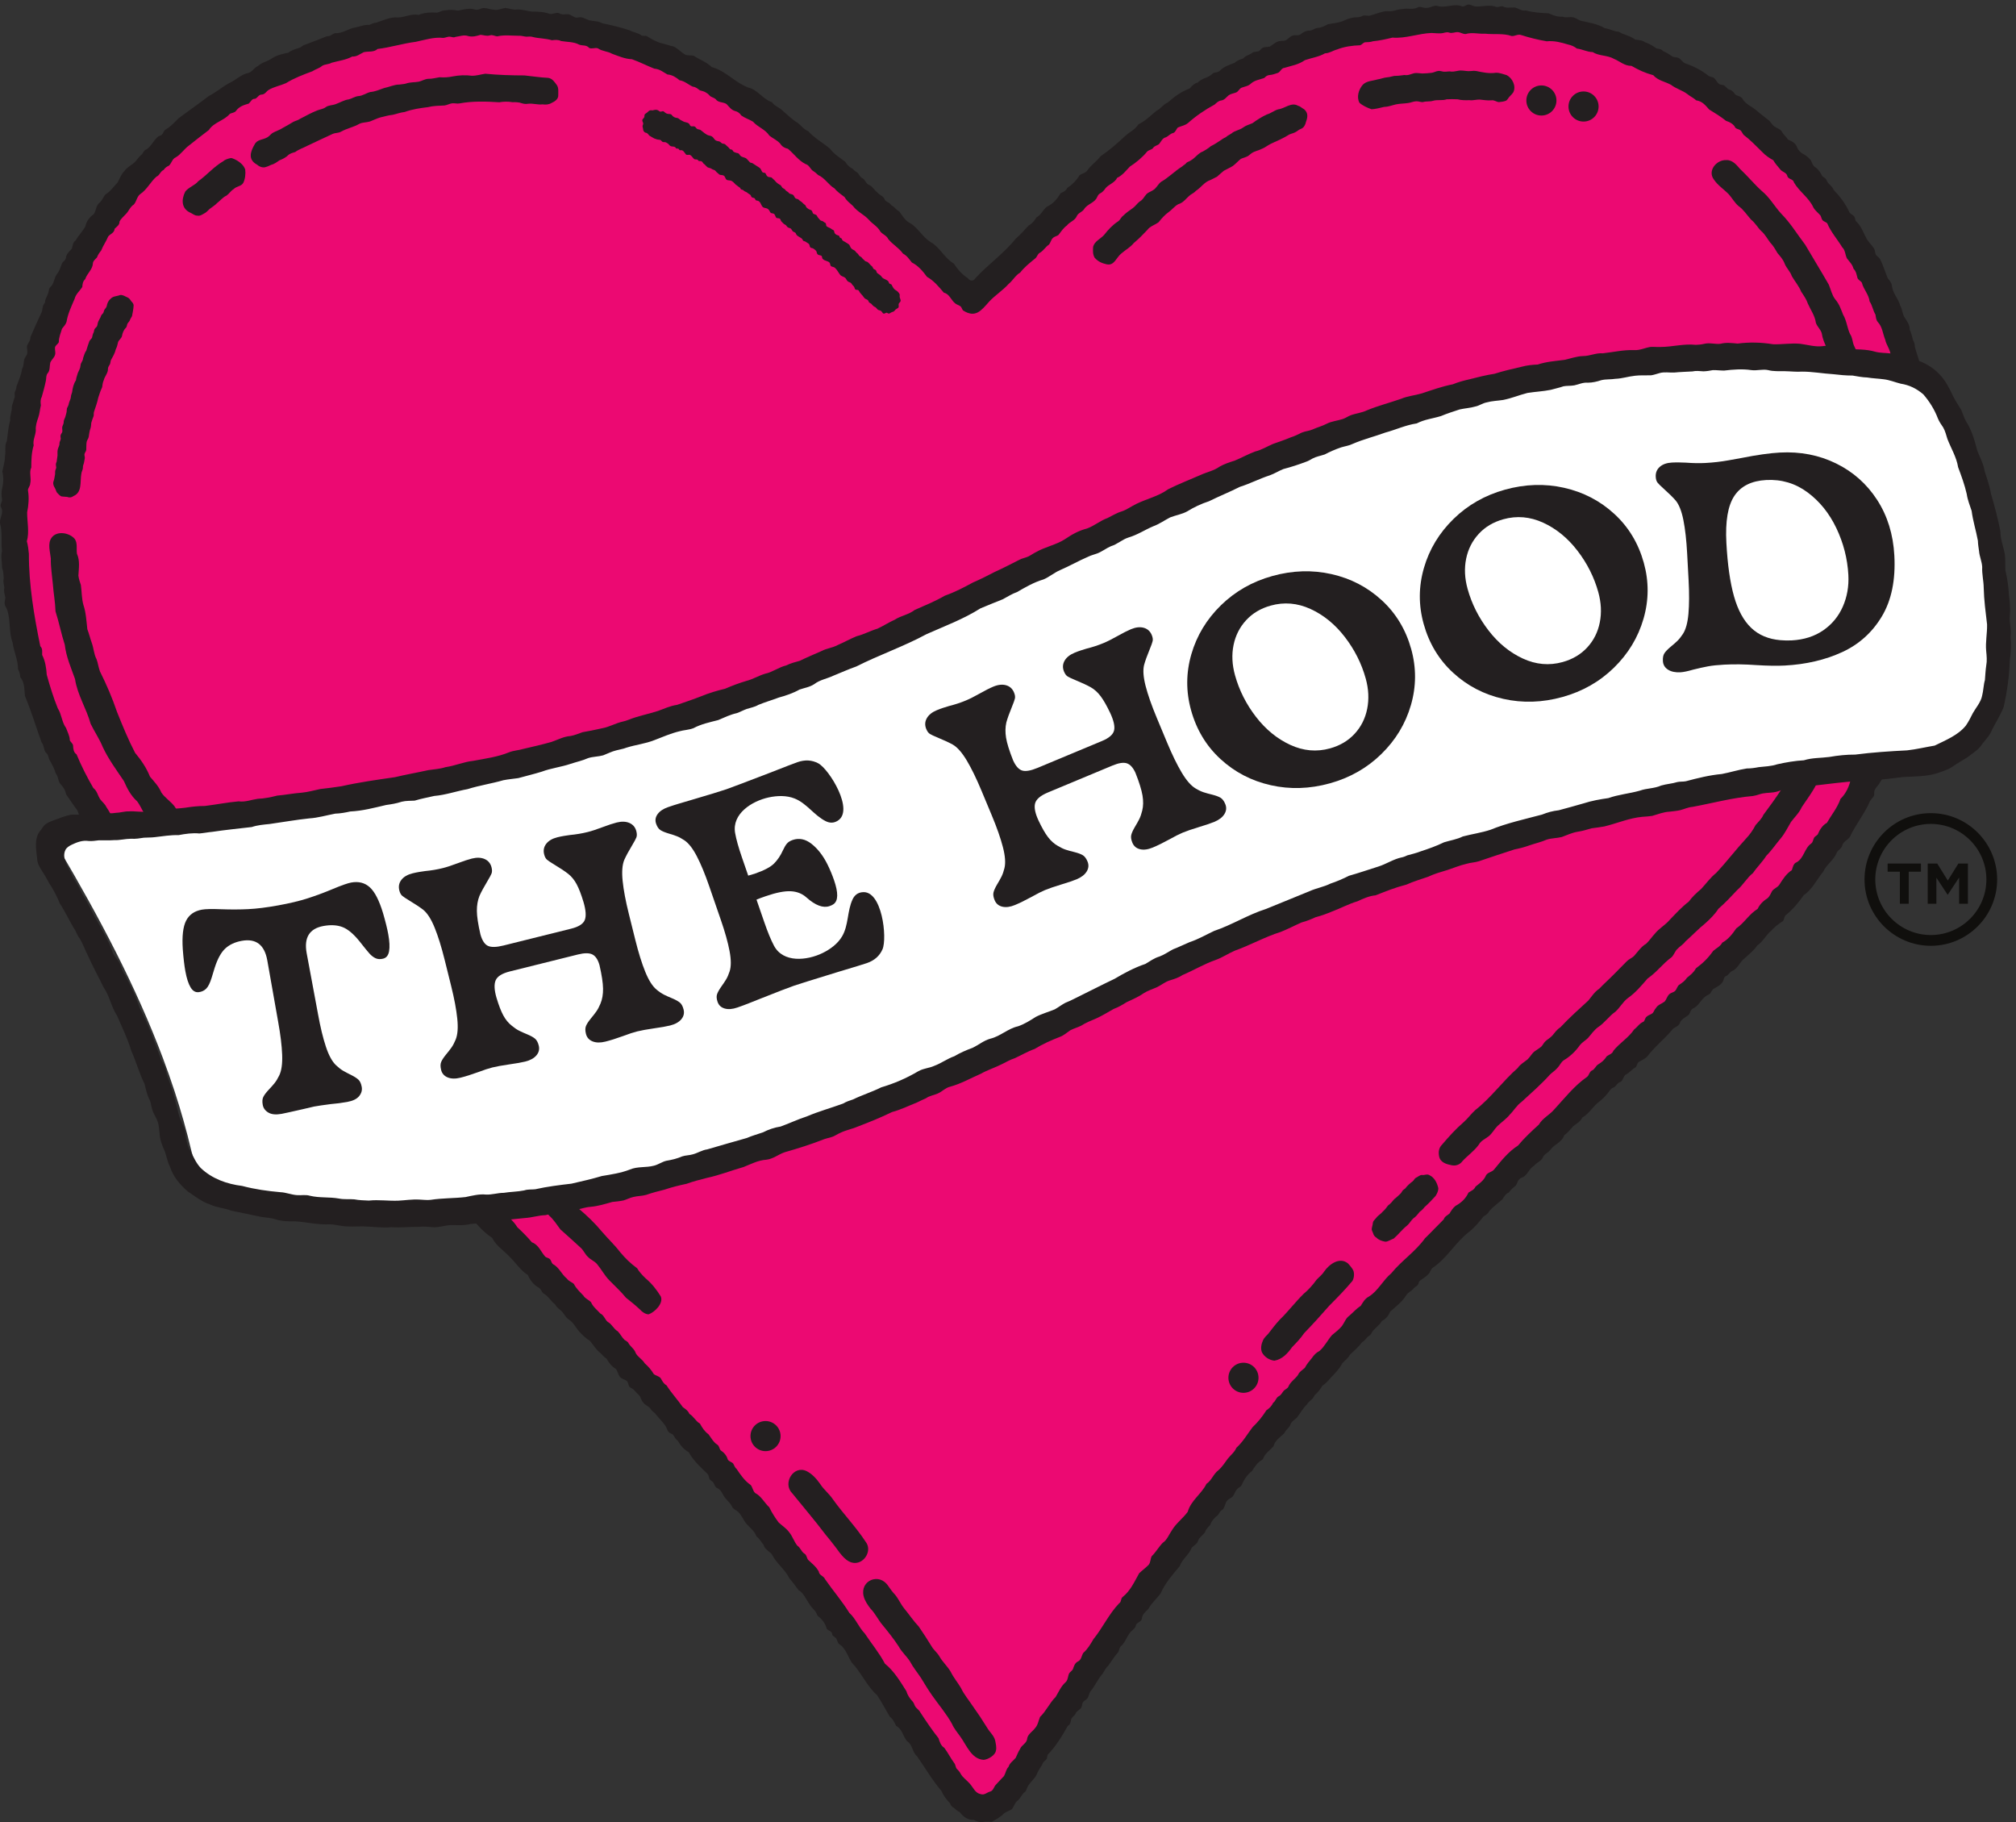
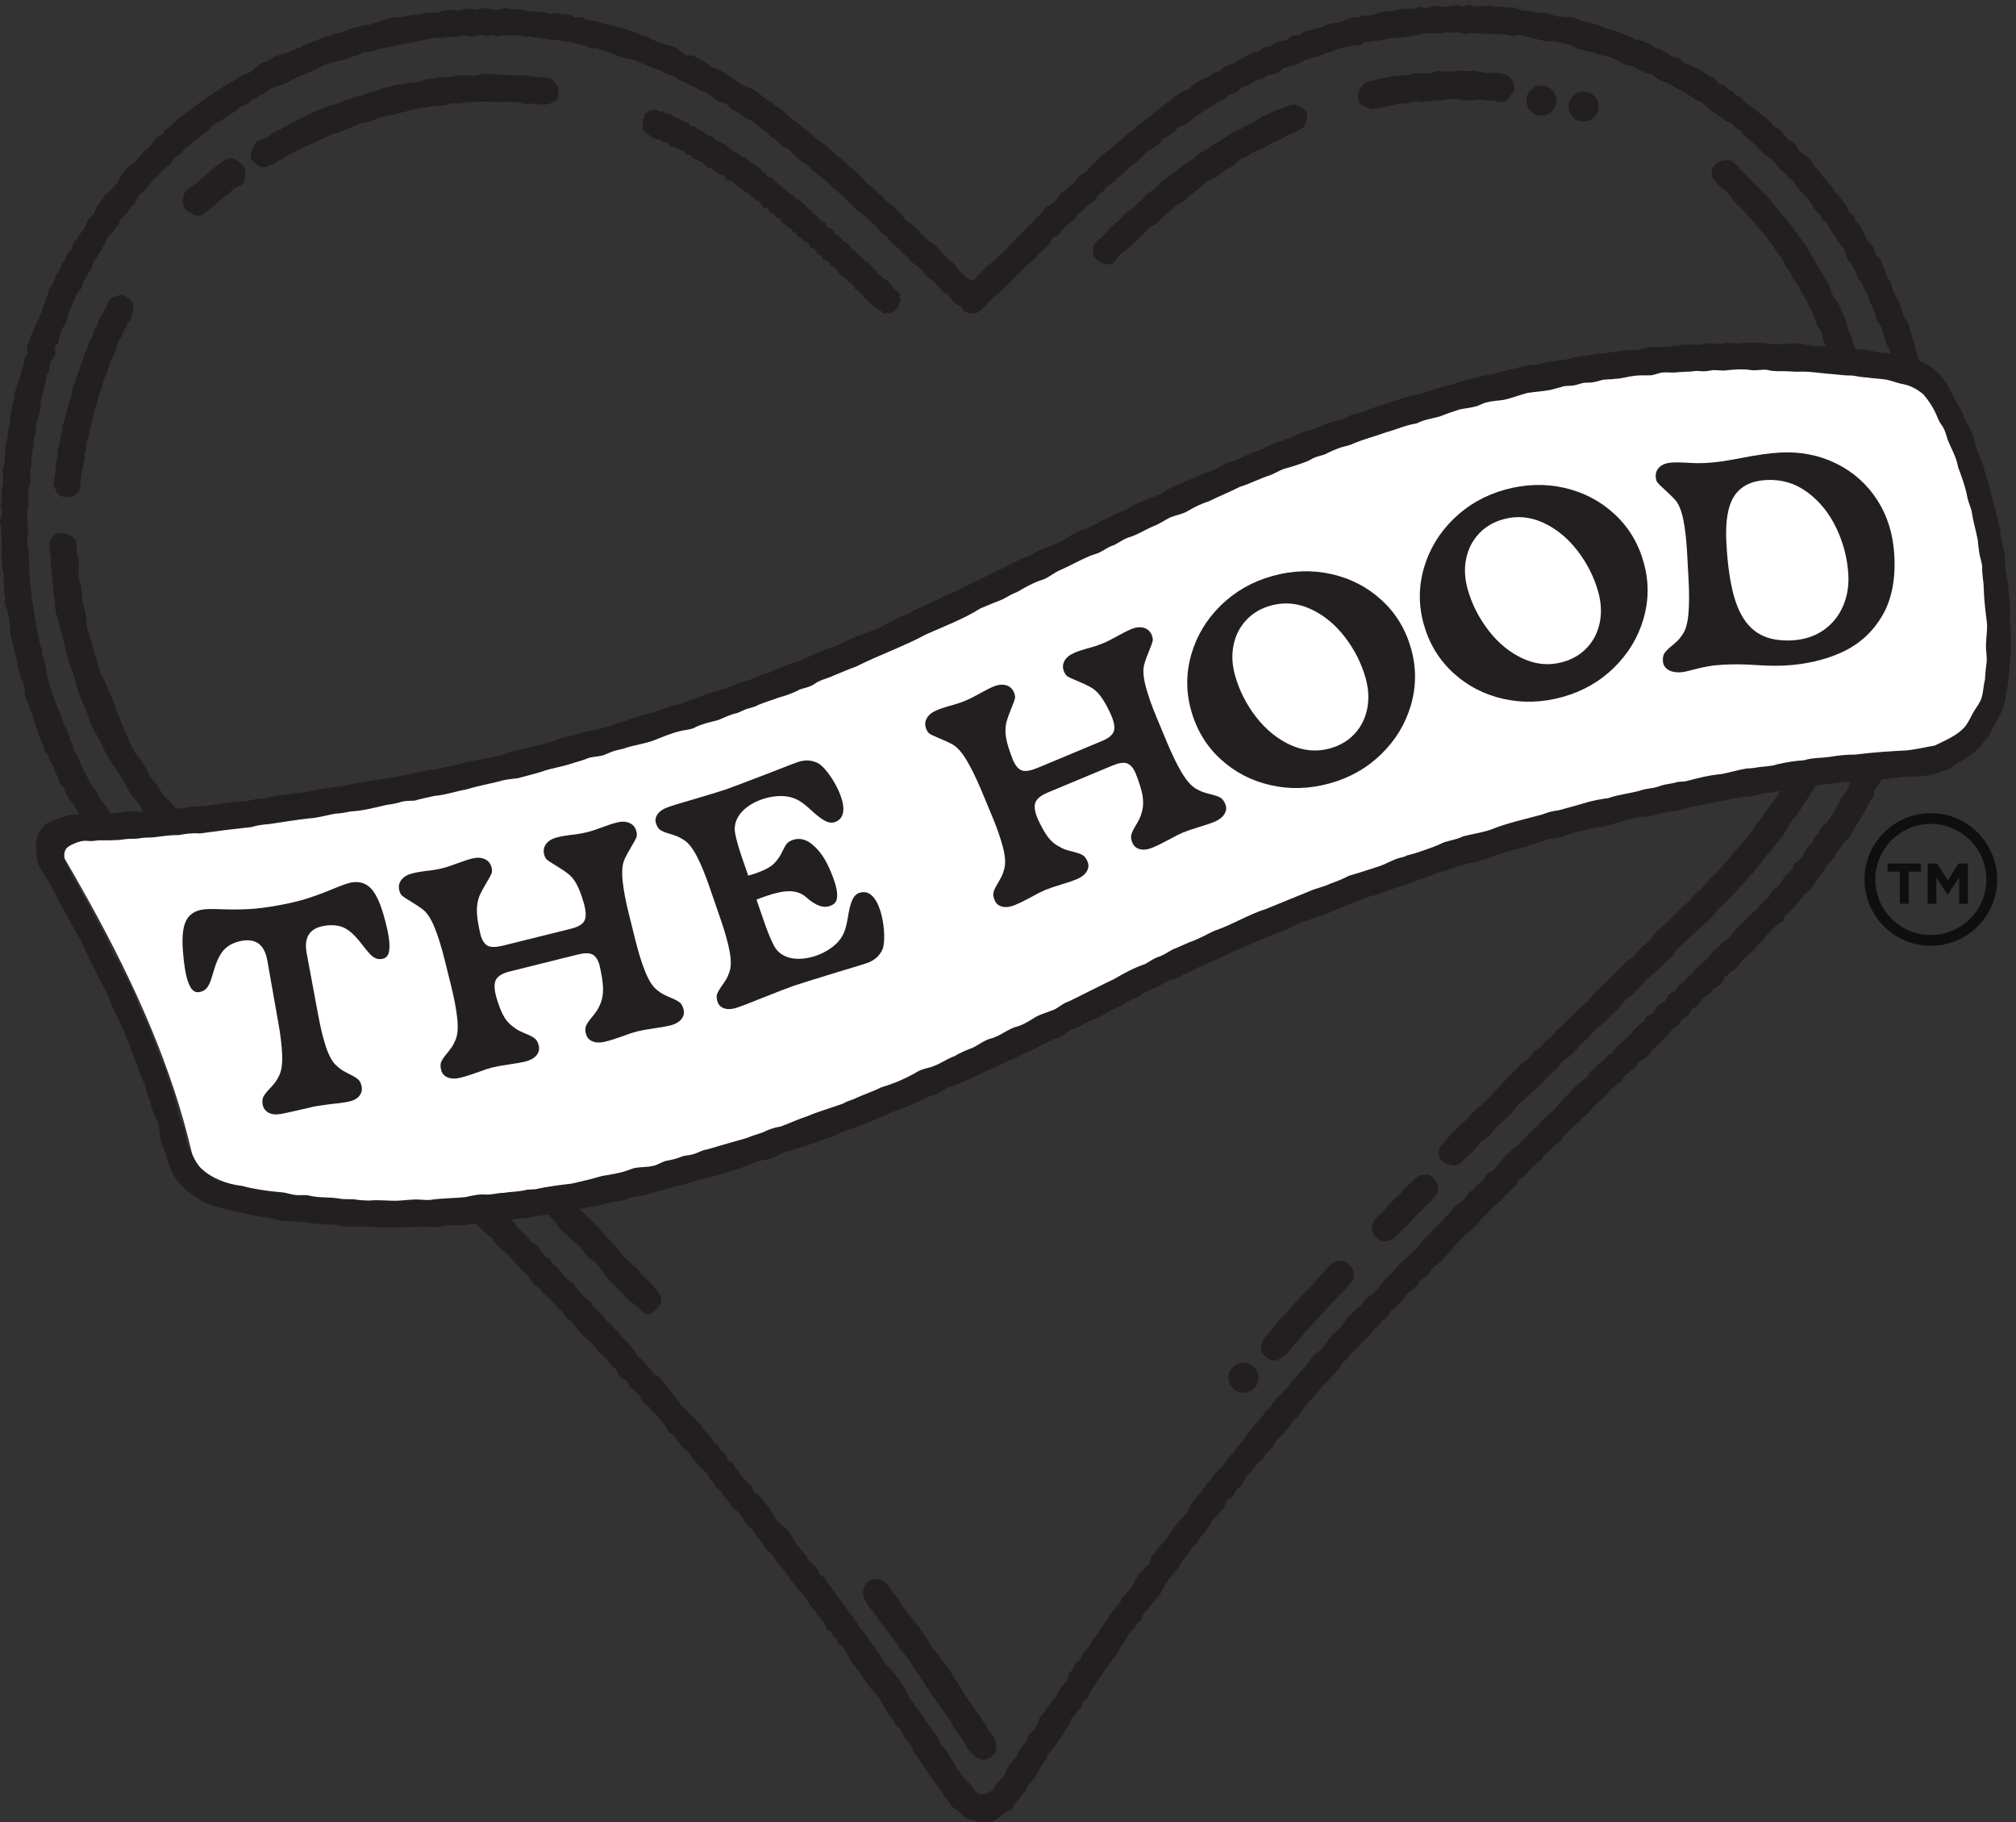
<svg xmlns="http://www.w3.org/2000/svg" xmlns:ns1="http://sodipodi.sourceforge.net/DTD/sodipodi-0.dtd" xmlns:ns2="http://www.inkscape.org/namespaces/inkscape" version="1.1" id="svg1" width="1153.347" height="1042.293" viewBox="0 0 1153.347 1042.293" ns1:docname="The Hood_Primary Logo__Hot Pink Fill.eps">
  <rect x="0" y="0" width="1153.347" height="1042.293" fill="#333333" stroke="none" />
  <defs id="defs1" />
  <ns1:namedview id="namedview1" pagecolor="#ffffff" bordercolor="#000000" borderopacity="0.25" ns2:showpageshadow="2" ns2:pageopacity="0.0" ns2:pagecheckerboard="0" ns2:deskcolor="#d1d1d1">
    <ns2:page x="0" y="0" ns2:label="1" id="page1" width="1153.347" height="1042.293" margin="0" bleed="0" />
  </ns1:namedview>
  <g id="g1" ns2:groupmode="layer" ns2:label="1">
    <g id="group-R5">
      <path id="path2" d="m 8172.22,4087.9 h -52.63 v 35.09 h 143.31 v -35.09 h -52.64 v -137.87 h -38.04 v 137.87" style="fill:#100f0d;fill-opacity:1;fill-rule:nonzero;stroke:none" transform="matrix(0.133,0,0,-0.133,0,1042.293)" />
      <path id="path3" d="m 8292,4122.99 h 41 l 45.46,-73.14 45.47,73.14 h 41.01 v -172.96 h -37.8 v 112.92 l -48.68,-73.88 h -0.98 l -48.17,73.14 V 3950.03 H 8292 v 172.96" style="fill:#100f0d;fill-opacity:1;fill-rule:nonzero;stroke:none" transform="matrix(0.133,0,0,-0.133,0,1042.293)" />
      <path id="path4" d="m 8305.46,4293.41 c -131.75,0 -238.94,-107.2 -238.94,-238.96 0,-131.75 107.19,-238.94 238.94,-238.94 131.76,0 238.96,107.19 238.96,238.94 0,131.76 -107.2,238.96 -238.96,238.96 z m 0,-524.21 c -157.29,0 -285.25,127.96 -285.25,285.25 0,157.3 127.96,285.27 285.25,285.27 157.3,0 285.26,-127.97 285.26,-285.27 0,-157.29 -127.96,-285.25 -285.26,-285.25" style="fill:#100f0d;fill-opacity:1;fill-rule:nonzero;stroke:none" transform="matrix(0.133,0,0,-0.133,0,1042.293)" />
-       <path id="path5" d="m 4181.56,6545.58 c 249.71,236.5 488.6,493.96 756.85,710.99 826.63,668.81 1934.11,656.79 2666.41,-17.74 413.87,-381.21 627.47,-866.52 674.66,-1445.77 C 8344.71,4992.36 8062.64,4349.89 7519.6,3812.81 6988.94,3287.95 6450.33,2771.37 5934.38,2230.78 5346.07,1614.36 4843.69,920.469 4378.63,196.82 4266.1,21.719 4189.79,20 4076.78,194.559 3258,1459.3 2243.85,2530.55 1142.14,3517.92 912.047,3724.13 698.242,3956.36 504.48,4200.9 c -761.183,960.66 -593.55,2933.87 966.03,3435.17 686.79,220.75 1341.49,82.03 1918.64,-369.69 279.89,-219.07 530.23,-480.16 792.41,-720.8" style="fill:#ec0972;fill-opacity:1;fill-rule:nonzero;stroke:none" transform="matrix(0.133,0,0,-0.133,0,1042.293)" />
      <path id="path6" d="m 2106.44,7684.57 c -10.68,-4.25 -27.76,1.46 -39.39,2.48 -16.4,-5.13 -34.24,-9.89 -51.89,-5.62 -19.96,6.98 -37.84,-1.03 -56.95,-3.57 -7.09,-3.88 -15.19,0.51 -22.58,1 -9.48,1.22 -18.89,-4.4 -28.55,-5.14 -40.44,4.64 -80.27,-8.83 -119.3,-16.89 -55.53,-6.94 -108.86,-24.2 -163.74,-30.66 -15.82,-15.18 -39.78,-9.1 -59.39,-13.83 -16.87,-7.68 -29.11,-19.92 -49.35,-18.64 -27.71,-15.15 -58.51,-18.14 -88.77,-26.74 -12.22,-7.44 -28.17,-5.65 -40.82,-13.3 -12.89,-11.34 -26.94,-13.37 -42.33,-23.48 -38.94,-14.46 -78.37,-29.36 -113.52,-51.09 -24.36,-10.73 -50.57,-15.01 -74.29,-29.02 -10.61,-6.69 -15.73,-19.44 -29.78,-20.01 -13.61,0.29 -17.72,-14.69 -28.99,-18.26 -13.48,1.16 -16.7,-11.4 -26.78,-20.52 -21.16,-6.09 -40.22,-11.75 -54.73,-31.07 -5.98,-9.01 -19.259,-8.23 -27.06,-13.51 -25.003,-29.41 -68.843,-35.8 -89.566,-68.84 -28.687,-21.98 -57.937,-44.2 -86.016,-66.99 -20.726,-14.79 -34.738,-38.53 -57.253,-51.15 -14.911,-6.17 -17.454,-25.58 -28.875,-35.43 -11.297,-5.15 -15.602,-8.79 -22.793,-18.34 -14.985,-6.68 -16.489,-22.97 -30.637,-28.74 -25.641,-22.24 -40.52,-55.6 -69.906,-75.1 -14.418,-10.73 -16.051,-32.25 -27.446,-44.81 -16.66,-10.32 -21.429,-28.55 -34.812,-41.57 -8.84,-9.89 -20.559,-19.09 -26.821,-31.78 0.329,-15.23 -12.062,-21.93 -21.128,-31.02 -1.106,-18.28 -18.247,-21.52 -27.786,-33.39 -8.664,-21.51 -21.722,-38.7 -29.781,-59.72 -8,-9.9 -14.055,-18.58 -18.363,-30.16 -6.383,-7.55 -18.168,-15.55 -17.598,-27.52 -2.445,-25.68 -25.644,-42.18 -32.832,-65.73 -10.621,-9.97 -11.328,-19.39 -12.785,-34.21 -11.687,-17.7 -27.93,-30.06 -33.176,-51.3 -13.785,-32.29 -28.957,-63.4 -34.566,-98.47 -4.207,-12.6 -12.121,-19.55 -19.395,-29.29 -6,-20.73 -13.707,-36.44 -13.742,-57.94 -3.586,-8.05 -14.691,-13.53 -16.527,-22.73 -1,-10.78 3.336,-20.6 0.441,-31.51 -3.59,-12.91 -16.414,-21.92 -20.777,-34.07 -3.469,-15.22 -0.012,-32.36 -10.84,-44.92 -7.977,-9.02 -5.645,-21.54 -7.906,-32.04 -4.336,-22.08 -11.395,-47.73 -17.977,-70.74 -6.297,-11.08 -5.062,-23.01 -3.617,-35.67 -4.285,-17.75 -5.27,-35.75 -11.23,-52.53 -5.903,-16.44 -12.204,-36.09 -10.528,-54.17 -0.625,-22.59 -13.918,-42.76 -9.16,-65.24 -9.461,-31.39 -10.277,-63.71 -10.309,-95.42 -10.226,-19.62 1.122,-46.82 -4.566,-68.33 -0.367,-12.83 -11.141,-20.86 -9.57,-31.03 5.152,-29.52 2.551,-63.92 -3.657,-93.04 -0.328,-40.12 10.243,-85.67 -1.281,-124.77 4.789,-17.13 6.879,-34.29 8.754,-53.9 -0.39,-132.55 22.371,-267.48 49.16,-397.53 11.039,-10.75 7.36,-24.35 7.922,-37.51 13.332,-25.76 17.942,-56.31 19.688,-84.95 13.863,-49.6 28.492,-97.52 47.504,-144.43 17.125,-26.68 16.964,-59.34 35.703,-84.79 5.933,-16.8 16.066,-34.44 16.015,-52.35 3.118,-8.15 12.942,-13.79 14.071,-22.66 0.875,-14.98 1.773,-29.43 15,-38.39 20.097,-49.02 45.324,-98.24 72,-144.38 17.332,-13.89 17.949,-30.91 30.089,-49.14 7.696,-10.55 20.231,-19.5 25.883,-32.65 15.547,-22.18 24.578,-42.57 36.196,-65.77 8.058,-8.85 21.632,-13.78 24.961,-25.38 13.371,-36.4 52.843,-61.71 71.066,-96.1 9.605,-21.33 35.43,-26.42 40.148,-51.08 17.539,-22.28 37.161,-42.72 60.649,-58.33 14.379,-33.51 42.246,-61.85 65.324,-89.25 14.098,-7.95 25.941,-15.12 31.082,-29.51 7.649,-12.95 23.715,-20.62 33.262,-31.56 5.086,-18.4 23.828,-28.41 34.972,-41.81 12.395,-7.47 17.52,-29.39 32.567,-36.92 21.496,-12.51 34.871,-33.65 48.082,-52.88 17.172,-12.34 39.137,-25.19 50.269,-43.85 13.5,-19.35 32.984,-32.6 45.014,-53.65 9.99,-12.18 30.36,-15.36 41.71,-27.2 12.87,-13.7 20.23,-35.12 37.62,-42.43 15.23,-2.86 18.69,-17.33 26.61,-27.41 24.52,-16.26 47.27,-29.62 59.45,-57.09 12.41,-10.69 32.14,-9.09 36.62,-27.34 4.8,-11.34 18.04,-11.46 26.04,-19.4 7.66,-7.48 12.26,-20.14 21,-24.4 26.54,-6.85 34.98,-37.45 57.83,-49.7 26.25,-15.88 36.6,-50.71 66.96,-62.76 12.47,-12.99 28.67,-22.61 42.12,-35.22 8.96,-17.96 24,-23.62 40.82,-33.88 17.35,-25.12 37.34,-43.29 59.99,-63.4 16.7,-9.4 21.21,-25.89 38.75,-33.49 18.92,-9.49 25.62,-30.69 45.68,-39.77 43.42,-48.44 89.09,-95.37 142.49,-133.86 15.33,-19.8 25.98,-42.69 47.23,-57.45 16.19,-2.94 19.79,-16.58 31.09,-24.98 16.96,-7.51 20.76,-26.35 35.42,-38.14 14.93,-10.87 26.86,-19.47 38.05,-33.86 50.31,-35.66 79.84,-97.3 135.21,-125.67 15.35,-5.01 16.49,-23.77 26.5,-32.94 13.44,-6.34 20.49,-18.1 29.25,-29.74 16.84,-11.85 26.38,-28.21 40.36,-43.12 25.33,-19.68 50.97,-40.48 67.39,-67.82 21.66,-20.26 43.85,-42.21 62.8,-65.06 29.1,-10.7 37.93,-39.4 56.82,-61.02 5.96,-6.11 16.07,-5.55 21.56,-12.37 4.29,-4.49 5.81,-14.31 11.07,-19.66 28.33,-14.86 37.12,-43.6 61.28,-63.22 8.93,-12.37 21.18,-14.22 30.15,-23.2 9.22,-19.17 27.04,-35.13 40.77,-49.82 7.31,-13.11 22.89,-17.46 32.89,-28.62 8.75,-20.26 26.22,-32.99 40.17,-48.59 15.16,-6.49 19.84,-26.67 31.84,-36.02 17.9,-9.16 25.88,-31.28 42.53,-39.89 11.22,-11.45 18.62,-27.16 29.4,-37.24 6.36,-4.38 14.6,-7.43 17.89,-15.76 10.42,-15.83 24.49,-23.23 30.6,-41.65 9.14,-16.78 28.37,-26.08 38.26,-43.19 16.61,-14.75 27.47,-27.48 38.77,-45.9 8.22,-7.68 21.77,-8.52 30.02,-18.23 7.66,-13.04 11.67,-22.94 25.22,-30.85 20.95,-33.13 47.36,-61.27 69.88,-93.45 13.45,-10.09 22.52,-15.14 28.57,-29.35 19.06,-11.1 25.46,-30.38 45.09,-41.59 9.65,-17.39 19.57,-33.46 36.82,-45.93 11.65,-15.32 21.74,-34.74 37.49,-44.39 8.93,-5.08 8.83,-17.6 14.86,-24.54 14.11,-9.32 25.87,-22.37 30.26,-38.64 4,-9.16 17.29,-11.35 22.93,-17.55 5.63,-8.31 7.22,-17.64 15.34,-23.83 16.63,-24.94 35.52,-52.2 60.62,-69.12 8.93,-10.74 8.91,-25.09 19.39,-34.62 26.9,-13.96 38.81,-41.15 60.37,-61.02 11.41,-23.35 24.56,-44.35 40.59,-65.63 15.16,-14.31 31.92,-23.92 45.77,-42.55 14.37,-17.75 19.84,-38.82 34.61,-57.23 13.28,-8.62 17.27,-25.37 29.33,-33.57 10.75,-5.38 10.24,-17.28 16.71,-27.1 17.23,-16.15 35.31,-30.01 46.27,-50.68 1.43,-16.63 20.96,-18.11 26.69,-32.54 33.76,-48.729 72.86,-93.721 104.72,-145.151 27.9,-25.129 39.92,-61.461 66.3,-88.5 28.88,-43.879 62.57,-83.578 86.58,-129.777 39.85,-32.442 65.24,-75.352 92.7,-118.821 5.07,-17.89 14.72,-31.519 27.51,-45.121 5.62,-6.058 7.24,-17.59 13.01,-24.121 7.32,-7.598 15.89,-13.898 19.89,-22.66 23.67,-35.988 50.55,-76.27 77.49,-109.867 4.73,-14.692 10.18,-32.883 24.79,-41.242 15.17,-20 27.33,-44.938 42.93,-65.879 5.62,-6.422 5.49,-17.282 9.91,-23.52 5.7,-6.332 13.33,-12.793 17.37,-21.98 9.81,-17.461 25.83,-27.231 38.77,-42 17.5,-19.391 23.05,-41.43 49.07,-46.379 15.53,-4.313 24.65,7.5 38.98,11.297 13.73,3.492 15.76,19.179 24.12,28.57 11.92,13.769 24.83,25.973 35.86,38.301 7.27,12.601 8.56,28.711 19.43,39.519 5.48,17.539 19.67,25.242 30.81,38.653 6.61,13.289 10.19,24.82 18.38,37.39 6.45,17.906 30.05,25.328 30.97,45.656 2.73,18.75 24.43,31.25 34.14,45.051 12.22,13.09 14.49,32.242 21.3,48.051 26.94,25.512 40.58,59.738 67.17,85.891 13.53,22.679 23.06,45.937 42.8,63.398 10.66,9.551 9.5,27.27 15.48,38.402 5.18,7.45 13.06,10.829 16.04,18.118 4.16,12.261 8.17,25.652 20.58,32.082 16.21,6.961 15.71,24.609 24.02,37.519 18.94,16.301 31.25,38.192 43.7,59.11 39.41,48.32 66.8,109 110.63,154.21 9.99,5.418 5.82,20.508 15.21,27.25 33.26,26.43 50.38,65.6 70.64,101.67 13.54,13.23 27.75,22.84 41.03,36.6 8.42,10.63 6.85,25.15 13.06,36.91 17.21,16.49 30.79,40.7 47.39,57.6 18.95,12.28 27.08,36.64 40.07,54.79 17.42,29.18 46.91,50.44 67.29,78.3 14.42,50.08 59.47,76.75 80.81,120.62 21.95,14.13 30.07,43.03 51.4,58.51 15.48,13.39 27.79,32.54 40.09,49.33 12.53,15.9 28.98,27.63 37.18,47.1 29.04,26.35 45.98,57.68 69.77,88.68 23.86,22.74 41.98,45.45 59.1,72.43 12.12,7.83 22.95,18.16 29.03,32.25 11.72,7.6 12.06,22.3 24.6,28.4 10.6,5.38 14.34,15.81 21.35,23.72 6.61,6.42 16.73,9.16 20.25,18.45 8,19.22 28.66,32.15 40.45,48.55 5.89,14.33 18.12,20.85 29.57,30.99 8.62,16.54 19.51,28.79 30.88,42.84 8.98,12.86 17.58,22.4 32.42,30.05 22.22,19.24 34.21,45.6 53.45,67.87 14.82,12.57 30.98,24.38 43.13,39.35 10.61,14.38 16.18,33.75 32.53,44.99 17.61,15.28 29.65,29.96 48.29,41.92 9.78,15.58 17.88,30.87 35.32,39.99 39.68,24.64 60.05,70.14 95.9,99.73 43.45,53.85 104.38,93.65 144.86,150.38 27.53,26.69 54,55.26 81.05,81.86 3.73,13.09 16.7,17.24 25.1,25.38 5.78,10.52 15.3,24.64 25.37,32.4 25.01,13.72 43.59,30.81 55.94,57.3 13.74,9.38 23.13,10.63 30.32,25.77 18.44,14.98 35.89,26.49 44.71,47.84 7.06,14.05 26.53,13.74 35.85,26.69 31.52,38.51 60.42,75.26 101.97,101.86 26.88,32.48 58.7,61.97 89.64,90.08 16.66,28.55 45.8,41.11 66.23,65.26 44.39,48.06 85.99,101.65 140.5,139.55 9.82,6.96 10.68,23.39 21.85,28.04 12.42,4.9 15.84,20.09 27.27,26.56 15.14,9.11 25.75,18 36.07,34.34 10.1,7.71 24.56,10.51 28.69,23.86 26.54,33.28 66.19,56.55 89.32,91.66 16.33,12.4 21.62,25.6 40.94,33.65 5.82,6.34 5.63,15.86 13.2,21.72 6.99,6.74 17.98,8.49 25.51,14.97 5.63,6.36 7.9,15.46 13.97,21.53 8.26,14.39 24.13,18.06 37.01,27.7 8.55,8.91 11.02,23.03 20.15,31.49 7.33,7.43 18.98,7.92 26.16,15.56 6.5,6.73 8.87,19.67 16.26,24.84 15.53,11.07 23.45,15.49 34.48,31.23 14.9,12.18 28.19,21.68 37.91,39.99 30.1,22.34 53.11,44.69 74.57,75.23 14.19,12.17 30.07,18.96 39.01,35.56 25.37,13.61 43.35,36.68 60.21,61.22 34.78,23.47 55.17,61.65 91.73,83.73 10.31,21.68 25.19,34.64 44.39,47.39 7.96,8.16 13.13,20 18.35,30.04 8.35,10.65 20.82,14.07 29.6,24.93 15.75,24.6 30.42,48.7 55.05,64.58 3.98,11.82 6.16,28.5 20.7,33.9 31.04,17.08 33.28,59.64 61.71,79.94 9.17,6.08 8.13,17.11 13.89,26.63 4.18,5.27 10.91,8.09 15.18,13.23 6.83,17.41 20.03,39.75 39.02,49.37 19.68,34.3 45.57,65.11 58.64,103.26 23.81,22.82 38.78,55.74 45.09,88.54 3.91,15.54 20.68,25.02 26.76,38.34 6.51,17 11.95,32.75 23.19,48.18 3.83,13.68 7.02,25.23 18.67,36.93 5.89,5.88 7.53,14.15 9.42,21.83 2.2,9.51 12.83,19.03 13.13,30.12 0.79,15.94 12.62,28.88 18.95,42.28 2.98,15.69 10.11,28.57 19.53,41.35 0.49,22.47 8.1,41.29 16.51,61.44 2.59,10.1 10.17,21.81 15.45,32.06 3.09,8.03 -1.31,16.93 3.98,23.75 10.36,12.73 7.9,28.76 17.86,42.08 4.17,8.92 5.02,20.11 3.22,30.62 1.16,15.17 16.29,24.62 17.25,40.11 1.56,28.87 8.53,57.51 14.31,84.85 1.51,16.78 11.6,28.9 6.9,47.4 3.13,15.24 22.34,27.98 14.85,44.77 -5.9,15.62 9.99,30.9 3.99,47.24 -0.89,7.62 4.53,13.88 7.05,20.59 4,8.62 -2.28,19.51 -0.51,30.02 20.32,49.36 12.74,104.74 17.12,156.68 11.41,22.03 -0.37,46.63 1.59,69.15 6.87,13.97 1.73,27.18 7.58,39.85 0.87,10.97 -6.84,18.6 -7.63,30.34 -2.46,18.41 12.65,37.19 7.13,55.56 -4.15,19.32 -15.53,41.93 -5.94,62.22 9.08,21 -9.94,43.08 -0.24,65.11 3.29,11.36 -8.13,20.04 -4.13,32.43 1.23,55.48 -17.88,112.65 -13.37,169.93 -1.63,8.84 -9.69,16.54 -10.67,24.74 -1.14,6.59 2.92,14.46 2.12,20.44 -14.21,29.21 -8.25,64.31 -15.57,95.69 -4.65,14.46 -10.91,28.05 -15.32,43.06 0.49,19.37 0.54,33.65 -12.14,49.49 -7.74,30.2 -6.34,64.81 -17.62,94.28 -11.43,13.82 -8.15,28.05 -12.53,45.91 -1.03,24.03 -19.45,45.7 -23.42,67.21 -10.72,26.13 -11.96,55.1 -32.15,76.53 -7.52,8.61 -7.89,20.42 -9.87,31.62 -10.97,17.83 -13.23,39.24 -25.2,56.59 -2.84,28.87 -26.75,52.94 -33.31,80.47 -3.79,7 -14.53,10.89 -18.76,19.93 -4.09,15.26 -6.03,29.36 -17.23,40.45 -4.91,18.97 -17.04,29.24 -28.07,44.06 -7.74,14.52 -7.09,35.79 -20.01,47.42 -20.02,33.13 -49.36,66.5 -64.58,102.9 -4.18,6.37 -15.23,7.88 -20.43,14.19 -4.77,4.72 -5.2,14.11 -9.3,20.53 -10.18,11.71 -22.92,21.12 -30.15,34.21 -19.7,42.82 -60.25,67.56 -83.48,107.32 -2.82,15.61 -22.85,12.94 -28.2,26.32 -2.92,17.48 -22.67,18.28 -31.46,30.76 -10.54,13.42 -21.32,23.97 -29.36,38.7 -17.04,9.63 -33.21,20.15 -46.67,34.64 -26.29,25.71 -52.07,52.86 -80.72,74.43 -5.39,5.81 -8.27,15.32 -14.84,20.6 -7.61,4.42 -16.83,4.98 -21.4,10.85 -6.11,14.39 -24.96,24.57 -39.36,28.81 -23.16,18.33 -47.26,33.43 -72.98,49.05 -17.1,19.18 -29.5,35.31 -55.65,39.27 -10.5,10.29 -27.2,17.55 -38.7,27.47 -20.86,15.64 -48.5,22.72 -69.29,39.06 -26.48,14.73 -55.62,17.7 -76.8,41.63 -35.45,9.65 -62.9,22.31 -93.53,40.04 -30.94,-0.02 -49.38,19.52 -75.26,30.15 -28.28,16.56 -64.08,11.48 -91.83,29.22 -24.4,0.35 -44.09,12.36 -67.56,15.12 -11.84,8.85 -23.49,14.41 -38.16,17.41 -31.3,9.48 -59.69,16.87 -92.09,13.86 -37.11,6.38 -72.95,15.17 -108.59,26.55 -15.73,6.15 -28.86,-5.9 -42.72,-3.78 -34.59,12.52 -77.65,5.69 -113.61,9.94 -29.46,-1.78 -54.63,6.97 -83.8,-1.48 -11.65,-0.36 -21.89,7.27 -32.4,8.13 -12.46,1.3 -25.48,-6.72 -38.6,-1.92 -11.42,4.37 -24.28,-3.14 -34.54,-3.16 -12.44,-0.63 -27.73,0.77 -41.05,1.49 -57.1,-2.17 -111.03,-24.62 -168.09,-19.96 -26.23,-6.48 -57.11,-13.32 -83.94,-15.68 -12.21,-4.35 -22.56,-3.59 -34.68,-4.38 -7.23,-1.92 -13.03,-10.32 -20.11,-12.83 -33.56,-1.13 -67.9,-5.55 -100.13,-18.33 -18.54,-4.98 -31.88,-15.86 -51.37,-16.37 -26.25,-15.46 -56.76,-19.11 -86.42,-29.4 -28.68,-19.99 -55.69,-23.14 -87.97,-33.11 -14.03,-0.88 -16.63,-17.76 -29.05,-21.92 -10.99,-3.68 -22.87,-8.08 -34.26,-8.78 -9.14,-0.35 -17.04,-5.58 -23.08,-12.63 -19.2,-7.36 -40.12,-9.02 -56.83,-23.34 -11.12,-11.75 -26.91,-13.28 -41.69,-18.75 -10.02,-5.37 -13.44,-16.46 -22.87,-20.35 -11.16,-4.26 -22.57,-5.44 -31.95,-11.99 -10.2,-8.25 -18,-20.75 -32.31,-22.46 -12.74,-1.99 -19.25,-9.66 -28.42,-17.62 -41.03,-22.15 -79.98,-48.69 -114.96,-79.88 -13.95,-10.83 -27.76,-11.81 -42.98,-18.87 -7.13,-6.61 -9.45,-19.49 -19.61,-23.31 -14.73,-3.56 -19.32,-13.06 -32.36,-18.81 -14.81,-3.07 -20.81,-19.75 -29.27,-29.38 -7.75,-5.68 -18.87,-7.37 -24.48,-15.23 -6.02,-9.94 -19.7,-8.71 -27.01,-17.41 -19.7,-23.94 -47.4,-47.15 -73.59,-63.75 -17.41,-17.71 -31.39,-37.6 -54.99,-48.5 -9.67,-20.92 -35.65,-27.72 -49.57,-44.17 -6.86,-10.34 -14.15,-18.22 -25.33,-23.83 -5.64,-3.34 -8.56,-9.12 -11.26,-15 -10.04,-24.86 -42.94,-29.39 -55.95,-51.89 -8.52,-12.67 -26.42,-16.07 -31.96,-30.94 -8.47,-18.76 -30.43,-23.38 -42.01,-39.1 -14.18,-9.8 -24.99,-25.91 -35.64,-39.94 -6.18,-5.94 -17.53,-6.8 -24.18,-13.53 -8.38,-6.87 -10.3,-20.25 -16.82,-28.32 -15.39,-10.06 -23.07,-25.28 -37.98,-34.52 -11.8,-4.72 -12.73,-19.84 -23.65,-27.02 -21.99,-17.86 -45.74,-37.03 -62.72,-59.24 -20.5,-11.67 -31.23,-33.7 -49.52,-48.69 -25.8,-28.49 -57.76,-48.22 -83.89,-76.11 -35.23,-40.08 -59.12,-71.21 -111.98,-38.22 -5.27,5.09 -5.5,13.71 -11.69,18.14 -6.35,4.92 -15.61,7.03 -21.69,11.93 -18.25,13.58 -25.37,41.66 -49.37,46.45 -22.02,25.89 -42.34,51.11 -72.9,68.51 -17.58,24.13 -37.68,47.85 -64.78,61.45 -12.14,14.51 -20.02,28.42 -38.1,38.21 -18.81,26 -43.47,37.99 -63.63,62.6 -6.79,15.4 -24.15,19.89 -34.09,32.61 -11.23,21.48 -34.06,32.62 -49.08,50.09 -20.55,23.1 -49.46,33.82 -68.87,59.98 -13.09,12.07 -27.11,22 -35.68,37.84 -15.11,11.77 -30.45,21.34 -42.96,37 -26.64,15.56 -40.82,44.45 -70.8,57.9 -7.81,7.8 -16.01,14.28 -25.98,20.57 -9.08,9.55 -14.28,22.58 -27.8,26.42 -30.71,14.93 -50.65,44.79 -75.97,65.67 -13.35,3.34 -24.7,8.58 -33.07,21.79 -12.76,15.3 -32.7,23.24 -46.92,34.97 -17.95,27.61 -49.38,35.85 -70.38,59.96 -17.66,10.63 -34.66,15.22 -50.59,26.75 -6.47,10.2 -16.21,16.86 -26.01,18.86 -16.75,4.57 -24.47,16.8 -36.79,29.61 -12.29,9.63 -32.38,6.1 -43.54,17.4 -7.7,10.51 -16.25,10.08 -26.43,16.56 -5.51,5.06 -10.44,11.62 -17.57,15.07 -7.59,5.9 -18.27,7.7 -27.41,10.49 -10.71,7.42 -16.68,14.23 -30.56,15.82 -18.95,8.16 -34.77,24.32 -57.08,27.57 -14.77,12.44 -31.12,23.23 -52.19,24.93 -18.64,10.18 -32.38,23.18 -56.27,24.94 -32.08,12.59 -63.06,28.86 -96.23,40.53 -30.92,1.43 -57.17,13.19 -85.66,23.58 -19.11,11.05 -42.22,10.26 -60.61,23.06 -10.91,4.81 -26.44,-3.77 -37.83,1.95 -12,14.27 -28.1,8.46 -43.08,14.2 -23.55,12.99 -52.85,10.93 -78.34,15.62 -11.37,6.47 -28.12,4.54 -39.07,3.24 -24.22,8 -55.43,7.47 -80.04,13.58 -9.34,3.48 -19.98,2.28 -29.66,1.74 -11.17,0.79 -21.69,4.91 -32.31,3.99 -30.69,-0.02 -62.71,4.74 -93.36,-2.59 -10.9,1.21 -20.32,7.93 -30.73,4.32 z M 4225.73,0.168 C 4212.75,-1 4199.8,4.328 4188.55,9.98 c -24.58,-1.609 -46.43,13.918 -59.73,33.191 -10.96,5.09 -19.12,12.449 -27.5,20.117 -8.29,2.82 -11.71,10.91 -14.94,18.391 -15.51,16.012 -27.81,32.062 -37.13,53.351 -39.83,46.918 -70.05,99.051 -104.87,149.078 -20.99,17.352 -18.63,50.231 -42.36,64.051 -17.9,20.59 -20.4,52.371 -47.45,66.34 -6.68,13.371 -13.28,29.281 -26.41,38.41 -18.81,31.039 -34.81,63.309 -55.62,93.77 -44.4,39.39 -67.89,97.441 -108.79,140.062 -15.95,23.738 -25.27,60.008 -50.5,76.899 -10.31,5.019 -10.58,17.339 -16.11,26.23 -5.03,7.348 -15.54,9.719 -17.25,17.098 -0.3,15.242 -15.25,15.082 -23.64,24.742 -6.55,25.469 -20.56,40.937 -40.75,58 -5.09,20.437 -24.33,30.738 -33.38,48.09 -14,19.179 -25.03,48.258 -47.19,60.269 -12.1,16.59 -25.36,35.1 -39.22,50.41 -18.89,39.7 -56.33,64.3 -75.44,103.77 -10.46,12.54 -32.05,22.39 -35.36,40.07 -10.31,12.55 -18.03,27.73 -31.15,36.91 -6.68,22.06 -27.41,36.33 -42.2,53.44 -14.07,16.22 -20.29,36.54 -36.09,51.83 -7.75,6.98 -19.14,11.01 -25.26,19.91 -6.7,16.57 -18.97,26.12 -30.08,39.13 -10.88,12.48 -15.87,33.53 -31.98,41.94 -12.32,3.74 -14.54,16.66 -20.22,26.2 -6.33,6.62 -16.2,9.74 -17.65,19.93 -1.48,5.39 -2.7,11.47 -6.61,16.16 -30.16,29.57 -60.95,56.38 -80.8,93.46 -19.82,10.87 -35.79,28.49 -46.42,48.22 -9.32,6.66 -15.25,17.53 -20.98,26.7 -3.91,4.29 -12.52,5.85 -18.48,11.03 -7.9,8.52 -9.19,20.85 -16.04,29.81 -13.48,18.39 -30.73,34.63 -44.64,52.88 -6.95,5.1 -13.58,10.58 -17.88,18.15 -8.55,12.1 -24.2,15.02 -32.21,27.97 -9.1,8.98 -8.97,22.46 -17.82,31.27 -14.3,11.37 -19.29,24.67 -36.38,31.68 -10.22,5.29 -7.74,20.37 -15.09,28.18 -9.2,7.89 -23.4,8.54 -30.89,18.95 -7.83,10.44 -9.05,24.76 -17.58,33.94 -18.67,11.01 -29.59,26.97 -40.29,44.86 -13.16,6.65 -16.28,16.08 -28.61,25.86 -16.31,12.68 -28.13,33.4 -41.89,49.39 -17.47,10.44 -33.55,26.45 -47.41,41.39 -14.24,17.22 -25.21,39.59 -45.28,51.79 -11.99,8.17 -17.72,22.23 -27.25,32.47 -10.02,10.44 -23.36,17.09 -29.86,31.35 -17.94,13.19 -30.68,37.27 -50.81,47.34 -9.03,8.95 -9.75,20.39 -23.82,26.95 -19.51,11.46 -34.7,33.04 -42.75,52.24 -31.86,19.36 -52.58,53.84 -78.61,78.43 -24.06,25.73 -59.59,48.68 -74.91,81.17 -38.94,25.33 -67.41,60.15 -99.39,96.67 -15.51,13.53 -29.02,24.76 -40.97,41.41 -19.72,16.87 -38.59,32.66 -52.58,54.38 -54.8,39.45 -97.52,100.09 -151.44,138.44 -6.64,19.24 -30.07,22.4 -39.82,40.04 -30.56,28.75 -54.45,67.41 -90.49,90.56 -9.9,5.12 -12.14,18.41 -21.85,23.91 -6.92,4.22 -13.18,6.23 -18.02,12.07 -7.99,13.93 -23.9,16.56 -33.99,28.28 -10.55,8.28 -15.88,23.27 -27.67,29.86 -18.91,12.17 -35.21,26.6 -49.56,43.43 -3.21,7.04 -6.55,14 -14.51,16.58 -17.9,4.69 -17.48,26.86 -31.46,35.4 -10.69,2.2 -15.48,6.97 -21.1,16.22 -6.66,6.5 -13.9,10.7 -19.57,18.29 -25.59,22.77 -51.41,46.41 -75.22,71.13 -7.79,9.71 -20.73,13.51 -30.32,20.79 -8.72,10.28 -15.02,18.88 -26.34,28.83 -23.73,12.19 -44.7,35.61 -63.65,53.57 -10.21,19.98 -26.66,30.61 -45.71,40.27 -7.86,13.81 -17.9,25.95 -32.33,36.04 -33.49,19.92 -51.39,54.01 -83.49,73.35 -12.03,3.16 -15.79,14.64 -21.94,24.49 -6.15,6.69 -14.85,12.33 -21.66,19.69 -11.081,16.04 -31.222,20.06 -45.12,31.66 -12.133,17.61 -22.59,35.56 -38.661,50.99 -19.445,15.42 -32.14,36.22 -54.949,45.94 -10.902,12.78 -17.789,26.59 -33.18,36.12 -12.871,5.41 -14.839,18.19 -21.914,28.48 -10.3,6.22 -18.062,14.29 -25.882,22.93 -9.286,5.41 -14.215,18.59 -22.192,28.71 -16.062,13.17 -33.547,25.25 -44.527,42.5 -7.664,14.86 -15.004,25.94 -31.008,34.22 -18.023,11.01 -27.371,31.38 -39.465,47.69 -14.082,11.29 -21.676,27.12 -31.101,42.22 -8.711,13.76 -30.727,18.61 -39.864,32.45 -9.148,12.56 -14.871,33.44 -27.754,42.85 -14.593,6.48 -21.515,20.31 -26.875,33.99 -21.175,20.07 -43.234,36.54 -50.195,66.14 -7.308,10.84 -23.605,11.81 -28.355,23.61 0.347,16.71 -16.164,22.69 -24.785,33.53 -6.008,8.86 -7.836,22.15 -15.438,28.18 -7.164,6.2 -17.305,9.82 -20.098,19.82 -6.699,19.33 -17.543,35.81 -31.285,50.04 -10.949,11.39 -11.418,29.96 -19.273,43.82 -17.016,22.58 -31.336,44.51 -47.567,67.8 -3.656,18.95 -12.011,31.39 -25.558,45.68 -9.781,13.57 -7.715,31.94 -19.305,44.3 -5.32,21.35 -17.113,41.06 -27.762,60.38 -3.922,11.34 -4.73,21.99 -15.629,30.42 -8.918,13.41 -6.355,30.37 -17.265,42.69 -23.875,65.88 -44.235,134.45 -71.488,199.53 -2.946,28.16 -0.993,58.29 -20.403,81.49 -0.309,12.05 -3.84,23.3 -9.371,33.82 0.305,39.12 -18.098,74.75 -23.137,113.69 -16.375,43.18 -8.82,91.64 -21.809,136.01 -2.137,11.21 -10.949,19.55 -12.605,31.1 -1.02,10.04 3.156,19.49 2.922,27.58 -2.707,13.91 -7.75,26.56 -4.336,41.31 -1.219,13.96 -6.356,26.66 -2.473,40.75 -1.68,13.92 -0.816,30.61 -7.043,44.03 0.016,25.05 -6.555,49.42 -0.457,73.74 -5.25,39.32 2.785,79.48 -8.266,118.1 -2.895,19.33 10.195,35.63 8.598,55.64 0.078,8.55 -7.277,15.36 -6.293,24.06 0.223,6.22 6.207,14.16 6.418,21.66 -3.488,19.95 -3.832,38.13 1.824,57.47 4.441,19.83 4.371,45.73 -0.941,64.77 4.59,21.52 11.723,45.55 11.539,67.3 4.496,20.61 -3.301,44.31 7.984,63.91 4.418,29.89 5.672,60.16 14.5,88.85 -2.93,19.78 8.965,39.48 6.531,58 2.156,11.5 9.203,25.9 10.141,35.63 6.812,9.55 -1.281,20.69 4.301,30.79 3.984,7.77 5.598,15.29 6.367,22.85 8.848,24.77 20.078,47.28 23.727,74.54 8.414,13.4 5.371,29.09 10.196,42.53 2.75,7.85 10.925,15.67 12.019,24.58 2.156,10.55 -3.32,21.77 -0.324,33.45 5.738,13.45 14.309,20.56 14.129,35.93 16.129,36.8 32.34,74.21 49.601,110.59 2.871,15.86 2.614,25.88 12.739,37.14 0.863,22.01 12.898,27.92 16.504,52.33 0.546,5.48 2.621,10.66 6.418,14.77 16.527,13.39 15.546,37.88 27.804,54.73 12.871,15.46 16.391,32.73 23.301,49.24 5.547,7.11 14.016,11.45 16.023,20.67 0.926,17.87 15.207,28.47 25.34,40.42 4.735,12.74 3.621,27.16 16.082,34.98 11.762,20.15 29.239,39.34 41.785,59.39 5.083,23.92 17.282,40.11 36.239,53.97 10.773,14.75 9.664,37.93 24.922,49.13 11.257,9.41 16.062,23.99 24.914,35.22 21.648,12.91 35.543,34.13 53.14,52.16 9.754,17.92 14.16,33.72 29.551,49.51 11.301,17.13 32.449,25.52 47.543,41.15 9.32,11.7 17.387,22.86 28.68,31.84 5.988,8.77 7.804,16.21 18.808,20.08 17.395,10.67 30.243,36.86 45.379,51.21 4.84,5.57 13.942,7.42 19.34,10.86 8.34,7.4 8.582,19.8 20.227,24.77 21.293,13.47 35.269,29.33 53.558,47.41 42.625,31.52 87.09,62.89 129.282,95.07 29.789,15.08 58.105,39.49 87.937,55.73 25.47,11.13 47.86,33.75 74.22,41.62 22.78,1.81 30.98,23.93 49.31,31.79 18.19,16.81 42.42,19.13 62.85,34.67 20.95,12.88 44.93,17.89 67.73,22.43 14.76,12.04 32.34,15.95 50.59,21.99 6.79,4.12 14.24,11.52 20.86,12.29 30.08,11.41 64.47,24.01 94.51,36.65 15.42,-1.5 21.51,9.39 35.28,13.25 32.12,-2.42 55.02,19.08 86.5,24.35 19.19,3.03 39.53,13.21 59.54,10.86 9.87,3.75 20.18,9.39 31.94,10.25 26.25,8.4 54.18,22.03 82.3,22.33 33.37,-3.95 65.06,17.95 98.73,10.48 24.6,10.68 53.18,11.63 78.5,9.91 11.9,1.59 22.43,10.24 34.86,9.63 19.69,3.21 37.15,2.76 56.88,-0.95 23.75,5.08 49.12,12.48 73.02,4.48 14.11,-4.64 23.26,6.76 37.78,6.72 13.02,-0.27 29.56,-6.72 41.45,-7.05 17.85,-4.37 33.52,5.1 50.55,7.42 15.55,-1.64 32.54,-9.34 48.88,-6.86 21.21,1.41 42.52,-5.82 63.86,-8.87 29.34,-0.04 51.55,-0.58 78.69,-10.1 13.68,-1.75 29.4,8.19 40.6,2.8 11.79,-7.65 24.29,-4.02 37.24,-4.02 18.81,-2.34 27.21,-19.07 45.09,-13.85 17.19,4.01 31.66,-7.95 47.84,-12.6 19.73,-4.29 37.58,-2.22 54.56,-12.42 40.04,-8.39 79.77,-17.44 119.01,-30.79 15.41,-9.08 35.63,-10.02 48.82,-20.96 6.74,-4.93 16.28,-0.45 24.29,-3.7 19.79,-12.45 40.11,-24.34 63.05,-30.46 18.02,-4.25 34.07,-10.36 52.11,-14.09 18.45,-8.79 30.77,-23.79 48.38,-34.36 11.98,-6.18 25.96,-1.88 38.6,-5.86 24.88,-16.74 55.53,-26.85 76.72,-48.21 60.64,-16.11 99.7,-66.34 156.33,-87.77 41.36,-8.96 63.9,-51.03 102.69,-63.2 12.27,-18.12 32.44,-22 46.79,-37.32 20.21,-17.41 40.15,-37.11 63.7,-51.43 15.67,-11.66 26.3,-28.39 45.52,-35.82 26.91,-30.59 62.57,-48.84 93.73,-75.66 18.52,-24.12 42.29,-38.5 65.74,-56.06 7.31,-13.06 17.51,-22.79 31.29,-29.81 6.77,-7.24 11.86,-12 20.5,-16.29 7.62,-7.38 12.09,-20.19 21.77,-24.61 13.34,-6.68 15.16,-25.01 30.27,-29.44 13.57,-5.99 21.65,-22.73 34.46,-31.91 10.2,-13.25 24.56,-13.5 31.21,-29.8 2.47,-8.03 11.67,-10.63 17.4,-14.11 5.46,-3.39 8.43,-7.75 12.63,-12.18 4.87,-2.79 10,-5.1 13.05,-9.98 6.1,-5.34 11.92,-11.41 19.33,-15.11 12.34,-16.57 25.72,-40.22 45.11,-49.67 35.51,-20.01 54.7,-60.12 88.41,-81.4 41.46,-22.39 60.86,-70.07 101.21,-93.1 15.88,-24.2 36.52,-48.42 60.56,-62.99 8.58,-13.75 24.56,-14.01 32.3,-0.71 54.57,59.62 124,107.42 174.06,170.74 21.37,17.56 36.5,36.93 55.96,56.73 15.3,8.13 24.52,20.68 33.19,34.74 20.32,10.56 26.81,31.64 44.32,45.45 26.78,12.5 44.05,32.15 58.73,57.58 12.99,7.13 22.44,9.52 28.9,22.98 21.43,14.43 39.4,31.75 52.43,53.97 9.44,8.78 26.6,9.34 34.42,22.1 17.04,24.15 39.55,37.86 56.92,60.77 36.71,24.71 68.45,52.44 100.98,82.56 21.87,22.09 44.9,28.12 61.72,54.61 30.51,14.57 52.18,37.63 77.5,58.05 18.25,8.37 28.7,27.84 48.22,35.28 27.83,25.12 59.01,47.69 94.39,60.62 9.99,10.72 20.34,22.54 34.76,25.43 9.3,9.63 22.68,16.49 34.93,20.77 10.51,4.26 21.22,9.26 30.91,19.44 9.23,4.71 22.67,2.77 29.54,10.99 16.83,17.66 40.71,25.03 63.36,33.72 10.39,10.36 24.74,14.56 37.55,19.24 9.78,12.72 24.91,13.51 36.52,22.54 7.3,7.16 19.41,5.4 28.68,7.86 6.85,2.8 10.25,10.01 16.35,13.98 8.04,5.44 21.92,4.06 32.31,6.34 11.4,6.48 21.83,17.32 34.27,21.3 8.69,4.4 21.01,1.69 30.98,4.51 11.63,4.05 19.57,15.71 30.82,20.57 11.8,5.43 24.91,-1.75 36.27,6.17 10.4,9.36 24.08,16.15 37.98,16.04 12.38,-0.21 20.55,8.83 33.21,11.39 16.89,0.46 31.41,7.89 45.9,15.91 22.44,4.88 45.02,5.22 65.59,14.08 15.13,7.37 31.37,13.18 48.89,15.6 12.59,0.43 23.88,-0.25 35.03,6.59 10.89,4.38 24.61,-2.52 35.87,2.28 22.95,5.6 46.35,17.5 70.48,17.86 22.63,-3.63 42.61,8.27 65.56,9.1 24.03,5.03 46.43,-4.93 68.9,8.7 11.83,2.21 22.44,-5.28 34.33,-3.67 16.44,-0.88 33.18,14.01 49.23,7.6 34.54,-9.32 70.99,13.39 104.78,-1.55 8.99,-2 17.74,8.78 27.24,8.21 11.87,-0.68 21.34,-9.03 32.81,-8.46 26.12,-0.35 52.81,7.16 78.77,0.9 11.78,-7.28 21.87,0.48 34.03,0.46 17.04,-10.04 32.31,-4.7 52.59,-5.42 16.91,-4.12 28.83,-16.08 47.27,-12.8 32.28,-8.61 65.53,-11.16 98.84,-12.34 18.26,-8.78 39.45,-16.1 59.96,-14.47 15.2,-6.44 31.17,1.1 47.34,-3.28 10.79,-2.46 20.38,-10.97 29.99,-13.92 36.13,-8.5 71.74,-13.05 104.74,-32.68 20.9,-1.87 38.24,-14.2 59.82,-14.87 22.76,-14.79 49.03,-16.62 69.83,-33.69 14.93,-2.47 29.13,-1.58 42.06,-11.18 17.65,-5.93 33.79,-15.38 49.07,-26.36 10.65,-3.62 21.29,-1.74 28.38,-11.74 14.43,-6.39 26.02,-12.98 38.98,-22.29 7.52,-5.81 20.44,-3.91 28.3,-7.25 11.8,-6.27 17.65,-20.17 30.97,-24.35 36.22,-12.25 69.71,-29.96 99.02,-53.55 6.27,-3.92 15.85,-3.2 23.18,-8.95 7.81,-6.8 12.79,-18.92 20.93,-25 4.8,-3.25 10.8,-3.5 16.22,-4.83 11.49,-1.55 16.9,-16.41 27.94,-19.63 10.86,-2.45 18.38,-10.16 24.16,-19.2 7.61,-9 25.67,-8.02 32.52,-20.18 12.96,-22.74 39.15,-33.06 58.27,-48.58 17.57,-15.65 36.64,-29.07 54.7,-43.92 10.31,-8.94 15.66,-23.47 29.41,-29.39 9.66,-7.32 23.73,-9.55 28.32,-22.18 8.35,-13.35 18.02,-18.75 24.88,-31.34 14.3,-6.48 28.96,-12.18 37.2,-27.97 5.72,-17.66 17.78,-29.4 33.73,-36.98 9.4,-5.12 20.71,-15.76 28.19,-24.8 5.34,-12.14 8.18,-24.3 20.89,-30.85 12.36,-9.39 20.59,-22.38 27.27,-36.06 5.52,-6.59 16.27,-8.89 19.37,-19.1 5.72,-16.42 23.92,-23.04 29.76,-40.38 27.57,-28.67 52.4,-61.27 68.71,-97.91 5.06,-6.68 14.78,-10.06 19.54,-16.16 4.76,-5.42 4.2,-15.07 7.63,-20.64 23.26,-20.28 32.96,-52.03 47.81,-78.82 9.4,-13.77 21.26,-25.18 30.58,-39.5 4.85,-8.5 3.44,-20.19 8.47,-26.87 4.1,-6.74 13.46,-11.36 17.72,-18.77 12.51,-25.73 21.39,-54.53 32.23,-81.39 9.47,-11.55 17.32,-20.27 18.76,-36.12 4.24,-30.53 27.61,-52.83 34.69,-81.24 10.36,-16.02 9.32,-39.3 21.11,-54.05 9.38,-15.62 21.03,-29.94 20.11,-49.84 7.2,-14.19 10.65,-31.2 14.7,-46.13 5.03,-8.21 7.52,-16.93 7.25,-26.7 5.87,-24.03 17.08,-51.85 22.15,-75.23 15.39,-11.42 9.98,-32.73 13.39,-47.85 7.03,-19.73 9.3,-42.75 19.89,-62.49 3.61,-13.42 -1.44,-28.69 0.18,-42.7 3.89,-10.15 6.42,-16.8 6.92,-27.62 6.99,-15.52 8.88,-35.85 9.86,-54.6 5.2,-15.9 8.46,-31.74 5.29,-47.91 1.17,-8.44 11.99,-15.5 12.18,-24.86 0.56,-7.03 -3,-14.2 -1.89,-21.27 11.27,-29.47 8.58,-58.48 8.39,-89.59 0.34,-19.36 11.57,-33.78 8.84,-52.43 -2.27,-12.26 4.91,-24.24 -0.34,-37.46 -8.5,-14.44 10.74,-24.24 5.53,-38.31 -7.94,-12.09 0.53,-23.61 3.62,-34.62 0.52,-8.42 0.28,-18.75 -1.84,-27.35 2.93,-11.21 0.09,-18.78 -2.82,-29.32 7.37,-25.21 10.36,-51.92 6.7,-78.38 -1.38,-39.29 0.93,-77.96 -10.56,-115.01 3.66,-15.14 6.33,-24.12 -1.82,-37.99 -4.33,-15.62 7.33,-32.67 1.79,-47.31 -2.65,-37.57 -0.14,-77.25 -17.8,-112.17 -2.69,-10.13 3.3,-20.85 2.51,-30.89 -6.82,-17.69 -5.59,-38.75 -13.77,-56.5 1.45,-40.14 -15.74,-72.58 -15.57,-112.47 0.13,-14.68 -7.01,-24.61 -14.71,-37.54 -1.34,-16.15 -1.75,-31.68 -7.97,-46.84 -1.59,-19.78 -8.1,-35.5 -16.4,-53.68 -2.09,-14.72 -1.52,-30.14 -6.26,-43.03 -11.78,-17.54 -17.92,-34.73 -26.75,-53.62 -1.1,-19.19 -5.91,-34.43 -10.25,-52.21 -7.56,-14.58 -14.23,-27.06 -15.19,-44.08 -6.62,-15.11 -12.94,-26.93 -16.29,-42.43 -21.91,-21.93 -28.25,-55.03 -45.08,-80.87 -6.77,-20.53 -7.46,-40.81 -18.26,-59.74 -9.56,-18.49 -23.86,-40.63 -34.28,-57.63 -6.92,-13.33 -25.24,-26.23 -24.01,-43.62 2.49,-16.04 -9.39,-22.06 -17.27,-33.74 -23.57,-56.12 -62.44,-101.51 -87.44,-156.05 -10.11,-13.87 -30.11,-20 -33.11,-38.49 -4.22,-13.3 -21.26,-18.57 -25.03,-33.17 -13.06,-28.9 -43.68,-48.56 -56.6,-77.75 -28.08,-33.52 -46.28,-75.95 -83.37,-100.47 -21.75,-31.31 -49.09,-63.69 -79.16,-87.67 -5.55,-6.74 -4.71,-18.24 -11.15,-24.58 -20.4,-12.34 -34.47,-24.44 -49.71,-40.77 -23.56,-19.16 -35.86,-47.98 -60.49,-63.71 -14.74,-22.57 -33.2,-35.21 -53.25,-54.62 -21.73,-14.76 -28.33,-43.58 -53.8,-54.74 -11.93,-4.41 -14.57,-16.78 -26.96,-22.23 -9.37,-3.37 -9.19,-14.42 -12.68,-21.74 -6.84,-14.12 -23.58,-23.58 -36.69,-30.75 -10.05,-3.49 -13.13,-14.57 -18.92,-22.66 -7.87,-5.97 -18.05,-8.72 -24.55,-15.97 -18.22,-15.49 -26.57,-38.21 -49.84,-48.56 -10.52,-5.48 -11.67,-20.68 -18.35,-27.42 -13.96,-11.13 -31.62,-17.59 -37.77,-35.2 -5.54,-15.6 -27.26,-17.4 -34.3,-30.61 -33.73,-39.35 -75.32,-72.04 -106.77,-114.21 -12.23,-10.39 -23.86,-15.19 -37.38,-23.14 -5.04,-5.7 -5.95,-15.95 -11.35,-21.84 -16.8,-8.96 -25.24,-22.42 -41.85,-31.07 -11.97,-6.98 -11.63,-25.62 -23.27,-31.87 -15.84,-4.06 -17.24,-19.55 -31.6,-24.7 -4.82,-1.71 -8.86,-4.79 -12.03,-8.75 -12.83,-18.15 -26.19,-33.43 -43.44,-47.8 -31.34,-21.77 -45.04,-53.48 -77.64,-72.22 -7.82,-17.57 -22.69,-24.17 -38.25,-36.53 -13.06,-14.05 -23.61,-28.72 -39.46,-39.34 -9.25,-30.75 -43.21,-38.74 -59.96,-63.25 -8.4,-12.13 -26.02,-17.03 -31.38,-31.44 -7.07,-17.38 -28.37,-23 -38.93,-37.08 -19.51,-11.69 -26.76,-36.34 -45.67,-47.77 -6.19,-2.53 -12.71,-4.81 -17.27,-9.96 -7.54,-7 -9.19,-19.66 -15.39,-27.26 -11.77,-9.3 -21.37,-18.11 -29.84,-29.9 -14.87,-5.57 -18.44,-16.96 -27.64,-29.17 -18.19,-16.42 -40.11,-31.69 -56.02,-50.45 -5.37,-10.53 -14.16,-16.67 -24.69,-22.95 -17.91,-22.32 -37.71,-46.81 -60.46,-64.8 -58.86,-44.46 -96.41,-114.15 -156.29,-154.67 -10.62,-5.88 -12.33,-21.98 -21.18,-29.24 -9.02,-10.31 -24.53,-19.1 -37.07,-28.47 -4.57,-5.1 -4.57,-14.27 -8.68,-18.39 -7.01,-6.87 -15.32,-9.44 -19.17,-17.07 -9.42,-9.2 -22.23,-14.3 -29.8,-26.26 -16.86,-27.97 -44.39,-48.19 -68.86,-70.4 -7.9,-18.11 -18.37,-31.63 -36.12,-40.26 -9.09,-19.28 -33.96,-32.2 -43.54,-50.67 -2.67,-7.58 -9.25,-12.12 -15.59,-16.33 -7.61,-6.1 -13.32,-17.54 -25,-23.67 -15.37,-20.3 -34.25,-36.98 -53.05,-54.44 -8.58,-16.21 -21.77,-24.55 -33.17,-37.26 -11.51,-23.11 -30.26,-41.88 -48.07,-60.37 -11.38,-13.44 -22.43,-25.76 -36.92,-35.57 -9.67,-15.39 -19.8,-29.19 -34.07,-41.51 -6.55,-18.39 -23.88,-22.96 -33.21,-39.59 -16.5,-15.76 -28.23,-37.6 -42.72,-56.32 -10.73,-10.16 -24.49,-16.71 -28.55,-32.14 -6.23,-13.18 -20.07,-20.97 -25.26,-34.59 -18.04,-17.67 -40.22,-30.29 -46.85,-56.51 -12.48,-14.2 -31.39,-27.08 -40.21,-43.86 -2.45,-5.78 -4.71,-12.18 -10.6,-15.53 -19.81,-11.14 -29.57,-28.94 -41.71,-47.03 -20.34,-15.23 -34.68,-37.8 -44.6,-60.36 -2.29,-4.79 -6.7,-7.92 -11.11,-10.63 -16.63,-10.18 -16.75,-25.83 -27.94,-39.14 -6.6,-5.85 -15.83,-9.27 -22.15,-15.94 -10.53,-10.69 -9.66,-29.97 -21,-40.14 -9.91,-5.05 -13.14,-13.43 -19.13,-22.75 -14.83,-10.83 -27.54,-24.76 -33.66,-42.9 -9.74,-10.22 -18.38,-18.1 -23.53,-33.04 -7.63,-10.65 -22.53,-19.37 -28.1,-33.36 -4.07,-14.2 -16.95,-21.17 -27.62,-31 -11.34,-30.24 -40.28,-47.7 -51.9,-79.47 -30.34,-36.61 -62.58,-72.63 -82.07,-116.969 -16.16,-23.199 -39.4,-41.531 -52.67,-66.98 -12.58,-13.582 -26.48,-22.121 -28.33,-42.961 -2.78,-14.692 -24.03,-14.719 -26.1,-29.641 -1.83,-8.789 -9.04,-14.59 -15.43,-20.347 -21.15,-16.911 -26.88,-49.774 -48.33,-67.672 -7.39,-6.149 -7.58,-19.93 -11.94,-26.071 -15.08,-15.769 -29.32,-39.711 -42.01,-57.027 -11.19,-9.934 -18.05,-23.562 -25.4,-36.242 -21.33,-23.09 -31.47,-51.488 -51.72,-74.66 -5.54,-8.18 -6.29,-18.25 -11.5,-27.821 -7.56,-11.007 -20.5,-13.097 -23.21,-24.711 -1.8,-6.918 -2.03,-14.66 -6.51,-20.457 -8.66,-8.441 -19.44,-12.871 -23.53,-24.14 -5.08,-10.063 -17.26,-14.289 -18.9,-26.352 -1.39,-9.969 -4.5,-20.398 -13.7,-24.929 -23.91,-42.438 -51.28,-88.211 -86.04,-123.461 -3.66,-5.02 -2.02,-14.168 -5.28,-19.18 -2.85,-5.617 -10.82,-8.547 -14.78,-15 -6.98,-17.777 -22.09,-33.098 -27.8,-52.207 -12.78,-24.363 -36.47,-37.57 -44.12,-64.383 -1.22,-3.398 -3.1,-6.949 -5.8,-9.457 -15.18,-10.32 -18.46,-27.461 -32.56,-38.352 -13.25,-9.762 -14.32,-25.379 -25.23,-37.141 -13.67,-8.32 -30.04,-11.551 -40.28,-24.808 -16.61,-13.012 -27.46,-19.043 -45.36,-28.789 -11.64,-0.172 -27.69,2.508 -39.1,-1.441 l -1.18,-0.133" style="fill:#231f20;fill-opacity:1;fill-rule:nonzero;stroke:none" transform="matrix(0.133,0,0,-0.133,0,1042.293)" />
      <path id="path7" d="m 3813.43,6491.86 c -3.9,-0.32 -9.02,-5.09 -12.72,-3.81 -5.46,1.73 -7.07,10.39 -12.62,12.31 -3.96,2.2 -9.68,2.24 -13.12,5.45 -3.94,3.75 -6.82,9.55 -12.85,11.57 -6.43,2.39 -9.9,8.87 -14.88,13.56 -3.55,2.52 -7.68,3.34 -9.55,6.32 -1.9,2.75 -2.4,7.33 -5.69,9.7 -3.77,2.6 -9.2,3.68 -12.62,6.99 -3.26,2.85 -5.46,7.21 -8.47,10.77 -5.31,6.63 -12.13,12.67 -15.61,19.83 -0.44,0.68 -1.33,2.06 -1.77,2.75 -2.82,4.5 -10.13,1.61 -14.07,4.52 -2.28,1.46 -3.08,5.39 -4.28,8.71 -1.79,5.76 -6.68,7.95 -9.9,12.65 -1.66,2.3 -2.91,5.08 -5.3,6.94 -4.41,3.18 -10.75,3.66 -14.55,7.89 -3.87,4.03 -6.1,10.81 -10.32,14.35 -6.37,4.94 -15.67,5.93 -21.02,12.29 -7.71,9.59 -13.37,22.43 -22.97,30.6 -6.36,5.21 -17.18,3.2 -19,10.58 -1.18,3.79 -1.39,8.52 -4.01,11.62 -6.98,7.58 -20.33,6.8 -28.48,15.08 -4.38,3.34 -2.61,10 -5.26,13.29 -3.54,3.7 -13.07,2.57 -17.06,7.06 -4.66,3.73 -3.59,11.81 -7.05,15.33 -5.96,5.56 -11.59,11.38 -20.49,12.4 -8.44,1.48 -5.34,12.24 -11.01,17.74 -5.1,3.31 -9.99,6.58 -14.89,9.81 -4.99,1.64 -10.07,1.63 -11.32,7.72 -5.37,10.96 -25.85,13.31 -29.21,26.68 -2.12,5.73 -8.73,5.32 -13.3,9.48 -2.87,2.86 -4.46,7.41 -7.13,10.5 -2.41,2.78 -6.48,3.22 -10.03,4.6 -4.86,1.43 -7.98,5.09 -10.5,9.24 -2.72,3.6 -7.16,4.79 -10.58,7.38 -3.81,4.24 -8.55,7.75 -11.95,12.16 -1.65,3.08 -2.4,7.62 -5.32,10.33 -4.53,3.3 -12.63,0.77 -15.87,4.66 -3.54,4.13 -4.59,13 -9.79,16.44 -4.33,2.66 -10.91,1.2 -14.51,5.01 -3.65,4.62 -5.22,11.57 -10.66,15.06 -6.23,5.47 -15.06,3.76 -21.45,8.06 -7.61,5.6 -8.24,16.87 -15.98,24.1 -3.75,4.43 -10.4,4.05 -14.11,5.38 -3.57,1.53 -3.25,7.04 -6.76,9.3 -3.02,2.28 -9.23,1.72 -11.81,4.57 -3.01,2.81 -3.39,7.69 -6.46,10.46 -2.89,2.62 -7.9,4.22 -11.56,7.82 -3.69,3.62 -8.68,4.93 -12.5,6.89 -2.42,1.28 -4.08,3.34 -5.94,4.87 -2.67,2.32 -6.45,1.86 -9.37,3.58 -2.27,1.63 -2.67,4.98 -4.9,7.16 -2.8,2.62 -7,4.09 -9.88,7.24 -6.82,4.41 -11.81,8.72 -17.16,15.24 -3.2,2.71 -6.17,5.32 -9.52,6.99 -5.6,2.87 -14.73,0.83 -20.56,4.62 -5.96,3.68 -5.68,12.43 -11.07,16.57 -7.5,6.58 -17.57,0.55 -24.13,9.35 -5.78,4.21 -10.34,8.79 -14.69,14.06 -4.19,3.16 -10.33,3.32 -14.35,6.71 -3.68,3.02 -8.87,3.56 -14.37,5.5 -7.7,2.18 -11.94,11.28 -17.43,14.66 -5.09,2.31 -6.63,9.4 -11.82,12.44 -4.44,2.2 -11.36,-0.91 -14.64,3.71 -3.1,6.7 -10.74,3.02 -16.59,5.42 -6.06,4.49 -10.54,14.14 -17.51,17.74 -4.49,3.26 -12.93,-1.47 -17.92,2.16 -6.64,6.68 -11.77,21.1 -23.62,18.69 -3.49,-0.62 -6.33,1.74 -7.81,4.83 -2.69,4.63 -9.7,0.1 -12.58,4.42 -4.1,8.77 -14.91,5.04 -22.99,8.74 -5.92,2.91 -7.73,9.71 -13.75,12.25 -3.01,1.68 -5.68,3.71 -8.55,4.39 -3.52,0.75 -7.52,-0.28 -11.19,1.06 -3.13,1.14 -5.19,4.92 -7.83,6.99 -2.61,2.08 -5.79,2.54 -9.51,2.7 -6.76,0.09 -13.62,3.65 -20.08,5.73 -7.04,3.63 -13.02,7.95 -20.22,11.85 -5.1,5.33 -7.41,11.38 -15.65,12.37 -7.14,1.84 -11.39,8.96 -11.21,16.16 -0.39,4.69 -2.48,8.02 -2.26,12.35 0.33,4.15 4.01,8.95 2.39,13.38 -0.83,3.77 -3.81,8.11 -3.59,11.97 0.41,3.81 4.16,6.77 6.64,9.91 3.23,3.39 2.29,8.53 3,12.88 1.62,5.52 7.47,6.15 11.96,10.9 4.34,4.07 9.13,9.47 15.37,9.14 3.26,-0.14 6.25,-1.11 9.2,-0.27 5.61,1.81 12.36,3.07 18.3,1.25 4.82,-0.89 8.17,-6.13 12.96,-7.04 4.73,-0.6 9.93,3.46 13.82,1.35 3.98,-2.23 8.72,-8.37 14.79,-9.98 6.83,-2.61 15.37,0.49 20.48,-5.31 5.15,-8.15 14.63,-12.96 24.24,-13.23 6.41,-1.27 9.73,-7.11 16.34,-10 4.75,-2.25 9.12,-5.41 13.77,-6.86 8.05,-2.44 19.71,-3.1 23.38,-12.59 4.45,-11.04 12.18,-4.36 20.39,-7.17 4.69,-1.3 6.69,-7.61 10.76,-10.04 4.36,-3.03 10.06,-2.36 14.75,-4.86 11.48,-7.83 23.33,-21.24 37.88,-24.13 4.22,-0.97 8.66,-1.78 12.25,-4.37 7.06,-4.75 9.53,-13.85 17.33,-17.3 6.33,-3.55 14.77,-1.59 19.72,-7.49 1.54,-1.66 3.53,-3.23 5.46,-4.4 4.51,-1.85 10.04,-1.39 13.45,-3.93 3.88,-2.73 7.37,-7.82 12.14,-10.95 3.28,-2.58 5.75,-6.91 8.38,-9.38 2.72,-2.46 6.48,-1.7 9.52,-3.26 2.38,-1.49 2.94,-4.88 5.16,-7.16 3.77,-3.52 10.16,-5.36 15.25,-6.64 7.45,-0.35 9.95,-4.08 13.9,-10.22 6.09,-7.93 17.97,-8.33 25.36,-12.32 6.12,-4.69 11.73,-12.83 17.78,-18.27 2.54,-1.63 5.98,-1.37 9.25,-2.59 10.1,-5.88 20.72,-13.98 30.22,-19.58 8.59,-5.41 8.23,-13.38 13.73,-19.81 4.07,-3.07 10.63,-1.32 13.09,-4.74 2.35,-3.12 3.63,-9.74 8.31,-13 5.02,-5.28 13.94,-2.2 18.2,-5.47 4.09,-3.83 8.56,-8.24 13.05,-12.21 7.03,-9.88 16.97,-15.8 26.05,-21.03 4.7,-5.27 5.19,-11.5 13.49,-14.11 2.93,-1.46 4.91,-3.82 6.59,-6.07 2.84,-4.47 7.59,-5.75 11.3,-8.76 1.97,-1.71 3.43,-4.01 5.46,-5.71 4.19,-3.45 11.45,-2.76 15.97,-6.23 4.81,-3.4 6.03,-11.04 10.31,-14.71 3.5,-3.01 8.81,-2.53 12.1,-4.6 3.35,-2 5.54,-5.7 9.58,-7.89 8.72,-4.7 10.51,-11.06 20.23,-16.66 2.81,-3.36 3.45,-9 8.03,-12.47 4.2,-3.72 8.9,-6.66 14.26,-8.31 6.76,-1.18 8.52,-7.23 10.16,-12.92 3.31,-8.27 15.5,-4.51 18.66,-13.77 3.12,-6.74 9.54,-12.51 13.35,-17.36 3.2,-3.54 8.9,-2.68 12.5,-5.49 2.7,-2.59 6.88,-4.94 10.05,-6.67 4.18,-2.41 1.49,-10.74 5.55,-14.7 6.13,-4.78 16.17,-6.66 22.32,-12.67 3.91,-2.67 8.19,-3.06 9.58,-7.58 0.52,-4.75 1.99,-10.09 6.38,-13.22 3.9,-4.06 10.1,-4.68 13.7,-6.26 2.59,-1.39 2.69,-4.84 3.95,-7.33 1.64,-3.12 5.41,-2.96 7.87,-5.06 2.42,-2.63 2.39,-7.67 6.23,-9.78 7.03,-3.8 16.68,-9.55 24.46,-14.9 5.83,-4.31 6.21,-12.42 10.9,-17.44 3.98,-4.93 10.78,-7.01 15.13,-9.99 3.74,-2.97 5.53,-7.92 9.63,-10.44 4.4,-2.5 6.58,-7.63 9.64,-11.56 4.38,-4.07 10.42,-5.48 12.83,-10.45 3.22,-4.66 8.79,-7.8 12.13,-12.02 2.58,-2.51 6.74,-2.33 9.98,-3.99 7.53,-4.94 12.87,-14.05 20.15,-19.27 3.37,-2.43 3.62,-7.28 6.09,-10.24 2.45,-2.95 8.58,-3.4 11.03,-7.29 2.48,-3.99 2.57,-8.93 5.62,-11.6 5.56,-4.25 15.03,-9.33 18.89,-16.01 7.59,-12.29 29.04,-10.72 31.78,-26.76 1.8,-4.29 7.62,-3.66 10.68,-6.67 4.75,-8.9 8.57,-19.67 19.17,-24.54 6.35,-4.01 12.98,-10.37 15.68,-17.21 0.81,-3.07 -0.44,-6.87 0.01,-10.67 0.34,-6.72 6.74,-13.74 3.31,-20.17 -1.63,-3.39 -5.74,-6.14 -7.31,-9.92 -1.83,-5.66 2.64,-13.29 -2.65,-17.51 -2.89,-2.79 -7.28,-4.28 -10.47,-6.93 -3.96,-3.81 -6.45,-8.42 -11.18,-9.76 -2.57,-1.01 -5.45,-1.58 -8.2,-3.04 -3.18,-1.68 -5.65,-4.08 -9.1,-4.84 -3.63,-0.57 -6.47,2.76 -9.47,3.54 l -1.32,0.14" style="fill:#231f20;fill-opacity:1;fill-rule:nonzero;stroke:none" transform="matrix(0.133,0,0,-0.133,0,1042.293)" />
      <path id="path8" d="m 1135.86,7116.99 c -10.07,-0.89 -21.49,3.86 -30.41,11.81 -39.14,21.37 -29.2,54.4 -10.13,86.98 10.55,21.85 36.69,19.4 55.69,31.02 8.26,5.38 14.43,13.17 20.9,17.86 14.36,8.41 31.39,13.01 45.65,22.71 14.52,7.82 30.29,16.87 44.87,25.75 8.99,4.33 19.6,6.45 27.61,12.34 24.28,12.53 49.1,26.44 74.58,36.45 12.96,5.05 26.27,6.02 36.25,13.88 12.37,9.11 29.03,7.72 42.87,13.12 17.1,5.84 36.73,18.14 56.17,20.44 13.21,2.84 26.65,12.86 41.82,14.24 17.8,0.87 34.57,13.36 50.93,17.44 22.97,2.03 38.38,10.1 59.75,17.15 21.82,4.21 43.83,15.45 66.36,15.02 9.19,1.81 18.47,1.41 27.56,4.26 16.92,6.39 38.73,4.88 55.11,8.04 14.19,3.28 25.53,11.5 40.97,12.36 16.27,-0.72 32.83,4.5 48.47,6.75 19.31,-1.78 38.36,-0.29 57.36,3.72 26.65,4.96 54.99,6.42 80.91,2.71 19.9,-0.61 39.03,6.01 58.43,8.64 55.6,-5.49 113.49,-7.2 168.43,-7.27 34.23,-3.42 67.62,-8.94 101.97,-10.5 17.57,-2.37 27.41,-17.41 38.16,-32.27 7.37,-12.51 4.94,-26.75 5.17,-41.71 1.4,-16.79 -14.63,-27.76 -28.38,-33.67 -12.59,-7.65 -25.04,-8.04 -39.32,-6.31 -21.51,-2.45 -40.56,5.13 -62.23,2.6 -8.25,-1.27 -16.75,-0.95 -24.71,1.61 -14.88,5.39 -26.66,5.52 -41.68,5.11 -19.11,3.32 -39.86,2.94 -57.1,-0.27 -57.14,3.63 -115.12,5.63 -171.54,-4.94 -10.43,-2.08 -21.09,1.74 -31.86,0.37 -10.7,-1.37 -21.28,-7.71 -32.23,-9.18 -23.69,-1.28 -47.96,-1.22 -71.42,-7.19 -33.75,-4.18 -67.79,-8.93 -99.81,-20.81 -19.78,-2.14 -33.74,-8.27 -51.56,-12.16 -20.29,-2.03 -34.96,-7.14 -53.95,-11.36 -13.78,-3.97 -30.57,-12.33 -44.64,-17.5 -15.31,-4.53 -30.9,-2.99 -45.09,-9.97 -25.29,-14.58 -54.24,-19.63 -79.7,-34.05 -10.15,-5.86 -23.92,-4.53 -33.82,-8.69 -36.62,-16.56 -73.08,-34.4 -109.91,-51.5 -17.66,-9.37 -37.1,-15.31 -52.27,-26.89 -9.02,-2.61 -19.55,-5.43 -27.86,-11.29 -12.15,-12.5 -25.88,-18.87 -40.97,-24.9 -11.08,-7.98 -21.74,-15.92 -34.94,-19.13 -9.37,-4.56 -19.46,-9.11 -29.12,-10.67 l -1.34,-0.15" style="fill:#231f20;fill-opacity:1;fill-rule:nonzero;stroke:none" transform="matrix(0.133,0,0,-0.133,0,1042.293)" />
      <path id="path9" d="m 847.75,6909.59 c -9.332,-0.34 -16.402,6.13 -25.848,10.91 -41.73,17.32 -42.863,56.25 -25.25,92 13.516,18.49 41.102,26.41 56.118,44.78 39.039,28.23 65.664,61.4 106.746,85.73 8.238,7.58 21.672,11.35 30.496,13.46 3.644,1.01 7.289,0.66 10.648,-1.01 21.15,-7.73 46.77,-24.89 54.13,-47.67 2.42,-17.81 -0.27,-42.45 -8.55,-57.74 -8.54,-15.14 -28.96,-13.72 -41.19,-26.6 -12.484,-7.5 -19.316,-19.83 -30.636,-27.9 -15.336,-6.74 -26.406,-20.96 -39.801,-31.44 -9.84,-10.17 -21.39,-17.4 -32.597,-25.63 -7.207,-6.13 -12.305,-13.24 -19.086,-17.07 -12.102,-6.46 -21.93,-14.87 -34.203,-11.94 l -0.977,0.12" style="fill:#231f20;fill-opacity:1;fill-rule:nonzero;stroke:none" transform="matrix(0.133,0,0,-0.133,0,1042.293)" />
      <path id="path10" d="m 287.629,5699.87 c -7.231,1.07 -16.234,0.66 -23.313,2 -8.183,3.2 -12.488,10.23 -19.293,16.52 -4.089,5.98 -5.222,13.86 -8.968,19.69 -4.711,7.7 -8.578,16.53 -6.746,25.5 4.367,11.1 5.285,21.63 7.621,33.6 0.457,7.72 -0.746,14.84 2.879,21.42 1.074,2.67 2.101,5.32 2.086,8.19 -1.454,10.39 -3.102,14.59 1.753,24.34 1.133,8.97 2.211,17.84 3.778,26.9 0.121,8.25 -0.969,17.27 1.187,26.26 2.278,9.43 8.032,16.72 7.141,26.01 0.48,9.29 7.797,15.44 4.828,25.51 -0.844,5.01 -0.297,9.85 2.238,14.17 1.094,1.83 2.375,3.97 3.485,5.79 4.488,7.35 0.058,15.65 1.468,24.49 1.457,6.68 5.149,11.62 6.032,18.01 -0.352,9.36 3.195,16.56 7.035,25.01 2.187,9.81 6.707,20.18 6.363,30.2 0.012,2.05 0.262,4.46 0.672,6.47 1.684,5.86 6.543,11.67 7.48,17.91 1.364,8.56 5.454,16.26 8.356,24.97 0.973,10.25 2.922,18.22 6.5,27.42 2.219,17.86 6.41,36.24 16.523,51.01 0.676,10.65 5.516,21.39 8.196,31.8 4.968,10.3 10.465,19.71 11.472,31.94 0.34,11.96 11.266,20.01 11.082,32.07 4.227,10.92 6.368,22.51 13.563,31.82 4.039,12.17 7.793,26.33 12.715,38.66 2.105,6.66 8.761,11.05 11.949,16.42 1.902,8.61 3.23,16.01 7.613,24.22 1.692,4.97 1.453,10.93 4.59,14.82 2.774,4.06 7.684,6.98 9.684,11.47 1.55,3.53 1.711,7.78 2.757,11.41 2.508,12.85 11.715,22.17 15.137,34.56 2.242,4.17 7.258,7.42 9.367,11.81 2.02,4.43 2.321,9.03 4.797,13.03 2.742,4.42 8.145,8.9 9.407,14.97 2.179,11.93 6.578,22.95 16.355,31.07 10.633,12.57 27.141,10.69 41.059,16.59 10.461,1.69 21.019,-5.2 29.847,-9.26 8.68,-3.23 13.285,-9.44 18.051,-17.18 5.418,-5.59 11.113,-11.53 10.336,-20 -0.875,-15.38 -4.051,-29.43 -6.754,-43.92 -2.227,-5.56 -6.316,-9.69 -8.367,-15.64 -1.852,-7.23 -8.238,-11.37 -11.527,-17.76 -2.286,-4.95 -1.954,-11.92 -5.774,-16.39 -10.437,-9.68 -15.437,-23.24 -17.715,-36.9 -2.969,-10.01 -12.883,-15.73 -16.597,-25.32 -2.715,-11.74 -4.434,-20.38 -9.879,-30.92 -3.703,-17.19 -13.078,-32.42 -21.45,-47.76 -1.699,-5.56 -1.457,-11.48 -3.812,-16.54 -3.066,-6.28 -8.813,-12.69 -8.418,-19.34 1.129,-18.03 -14.605,-33.39 -18.102,-49.42 -4.492,-9.03 -5.261,-19.92 -6.968,-30.38 -7.535,-16.16 -11.485,-28.37 -16.875,-45.26 -4.235,-20.55 -11.41,-40.51 -18.118,-60.28 -2.265,-6.3 0.028,-12.75 -1.945,-18.96 -3,-8.64 -7.672,-19.53 -9.707,-28.09 -1.223,-7.84 -0.57,-15.63 -3.426,-23.81 -4.41,-11.64 -5.882,-25.08 -7.636,-36.54 -1.125,-8.03 -7.469,-13.93 -8.926,-21.92 -2.09,-11.2 -0.762,-23.82 -1.746,-34.96 -1.039,-6.52 -6.367,-11.3 -7.633,-17.73 -0.805,-6.52 2.992,-13.94 1.086,-19.87 -1.289,-5.62 -2.086,-11.83 -3.277,-17.83 -2.692,-7.24 -4.887,-13.87 -4.457,-21.48 -0.7,-9.3 -6.407,-16.93 -6.993,-26.57 -5.925,-33.33 4.688,-77.94 -33.117,-94.3 -10.062,-7.23 -17.066,-7.34 -27.5,-3.94 l -1.449,0.22" style="fill:#231f20;fill-opacity:1;fill-rule:nonzero;stroke:none" transform="matrix(0.133,0,0,-0.133,0,1042.293)" />
      <path id="path11" d="m 2789.2,2184.25 c -13.75,0.87 -27.14,10.33 -36.31,20.7 -19.53,18.19 -39.62,34.64 -60.25,50.71 -21.09,26.3 -47.6,49.95 -71.34,74.57 -21.54,22.17 -32.78,45.49 -52.41,69.17 -9.88,12.89 -28.58,19.77 -38.84,31.05 -12.51,10.15 -19.51,29.06 -32.3,40.2 -25.22,23.74 -59.85,54.24 -87.38,78.98 -14.08,19.07 -29.3,42.53 -47.61,58.71 -18.39,22.38 -46.77,39.91 -65.03,62.38 -19.61,13.26 -33.57,32.22 -44.8,53.09 -25.83,27.98 -66.89,41.04 -88.21,75.13 -19.78,31.2 -41.69,41.62 -65.17,66.18 -24.39,18.41 -37.75,47.52 -58.83,67.09 -9.02,9.96 -24.41,11.21 -33.26,22.11 -15.23,18.53 -27.27,43.38 -49.27,55.65 -37.52,30.43 -65.07,65.86 -98.84,99.86 -26.62,30.68 -66.02,45.69 -89.17,80.23 -20.68,22.89 -50.29,37.78 -69.15,62.67 -22.51,23.39 -48.36,39.85 -72.5,61.44 -20.48,19.98 -29.6,50.64 -56.44,63.66 -16.62,9.24 -28.96,24.17 -39.74,38.43 -14.13,12.99 -31.02,15.92 -44.15,30.78 -15.04,20.73 -39.26,35.53 -59.65,51.3 -25.59,33.23 -55.86,56.66 -80.99,89.24 -14.38,10.97 -38.63,22.21 -55.52,36.71 -14.12,14.63 -24.01,28.45 -36.15,42.96 -22.18,20.68 -51.05,41.18 -70.2,67.07 -30.45,23.06 -60.39,44.73 -83.34,74.12 -16.94,18.76 -46.89,38.18 -64.55,58.74 -18.91,30.48 -46.448,57.03 -74.136,78.69 -11.488,15.91 -25.07,33.22 -39.945,46.75 -19.563,13.52 -30.496,34.19 -45.457,52.7 -15.657,18.64 -36.52,31.69 -52.11,49.6 -8.711,17.08 -20.543,28.72 -35.207,43.03 -27.168,34.51 -56.992,76.58 -90.687,105.75 -17.18,15.98 -23.887,39.67 -41.403,55.8 -11.48,12.06 -25.05,21.9 -35.503,34.2 -11.973,18.33 -19.692,38.93 -33.633,56.98 -26.551,23.79 -42.446,54.47 -56.879,87.26 -31.449,46.77 -66.102,93.34 -90.266,144.9 -15.301,37.33 -35.988,66.58 -52.754,101.27 -17.957,65.43 -57.066,124.7 -67.086,192.46 -17.773,49.98 -37.836,94.62 -44.136,147.54 -15.496,47.78 -24.387,95.63 -39.844,143.44 -1.328,41.2 -8.344,75.71 -11.484,118.25 -3.442,37.68 -9.485,71.3 -8.668,109.39 -2.727,28.24 -15.004,63.54 3.183,88.99 22.332,31.47 77.406,22.3 100.133,-5.74 12.488,-18.49 5.867,-43.37 9.152,-63.41 13.555,-29.65 7.809,-63.13 6.168,-93.84 1.77,-13.09 5.914,-27.18 10.617,-40.28 4.219,-29.24 2.911,-57.73 11.211,-86.58 10.957,-32.02 12.735,-69.93 16.586,-103.56 7.614,-19.3 12.27,-39.97 18.676,-57.44 9.231,-24.59 9.266,-49.86 21,-71.49 6.324,-17.12 8.024,-34.66 14.735,-52.81 28.253,-56.37 52.812,-113.57 73.171,-173.57 23.793,-59.53 48.528,-119.87 77.907,-176.37 26.398,-31.77 48.476,-63.59 64.144,-102.64 19.485,-22.9 37.403,-41.2 48.82,-68.17 14.958,-22.62 43.571,-40.44 57.895,-61.09 13.563,-24.73 38.52,-42.65 58.348,-63.26 15.937,-15.86 22.203,-35.86 31.812,-54.16 13.039,-30.24 43.438,-43.21 64.758,-66.08 22.066,-30.74 48.586,-56.31 75.75,-81.66 39.202,-48.86 86.402,-88.11 131.292,-131.5 15.31,-15.81 25.72,-36.5 39.75,-51.73 9.87,-12.71 21.29,-17.66 33.94,-28.83 58.16,-62.16 120.01,-117.82 184.74,-173.18 21.42,-16.61 40.3,-36.09 57.96,-56.07 27.96,-20.14 46.04,-42.92 74.28,-64.94 19.87,-19.42 42.07,-33.13 63.75,-49.72 14.63,-15.67 27.47,-33.53 45.69,-48.4 33.88,-24.75 56.28,-61.05 89.83,-84.9 26.81,-25.53 45.43,-48.6 75.65,-67.31 23.59,-23.56 37.88,-45.17 69.85,-63.89 24.75,-19.17 35.98,-47.4 61.02,-66.02 35.96,-27.9 61.31,-65.89 100.71,-90.51 27,-26.46 44.1,-62.54 74.56,-85.37 27.94,-22.19 52.09,-43.6 77.38,-69.12 18.03,-17.1 34.59,-37.28 52.91,-53.15 21.42,-13.46 39.13,-36.77 54.44,-56.98 30.99,-14.46 48.81,-47.48 75.26,-68.8 8.82,-8.84 14.57,-20.71 26.11,-27.52 15.9,-16.83 27.61,-41.07 48.98,-56.09 12.43,-8.29 22.9,-15.91 32.73,-23.4 12.88,-14.98 16.66,-30.64 32.62,-42.95 38.26,-32.17 71.97,-64.07 105.08,-104.01 24.71,-29.03 53.3,-55.59 76.49,-86.12 21.41,-25.55 46.1,-49.76 72.85,-68.96 8.31,-14.53 22.61,-30.23 35.75,-42.66 27.52,-23.28 46.83,-47.78 65.95,-78.35 13.24,-30.08 -26.8,-68.72 -52.35,-77.23 l -0.69,-0.07" style="fill:#231f20;fill-opacity:1;fill-rule:nonzero;stroke:none" transform="matrix(0.133,0,0,-0.133,0,1042.293)" />
-       <path id="path12" d="m 3677.46,1115.1 c -36.91,0.11 -62.29,39.41 -81.97,66.16 -15.36,20.31 -30.05,38.14 -45.88,57.56 -44.85,59.53 -95.68,118.52 -142.87,177.17 -41.25,42.19 7.1,122.27 64.04,93.34 24.14,-12.54 42.47,-33.66 57.79,-55.5 15.28,-23.85 38.85,-41.81 54.76,-65.89 44.79,-62.74 97.99,-117.21 140.79,-182.55 27.31,-35.3 -3.49,-89.47 -45.19,-90.3 l -1.47,0.01" style="fill:#231f20;fill-opacity:1;fill-rule:nonzero;stroke:none" transform="matrix(0.133,0,0,-0.133,0,1042.293)" />
      <path id="path13" d="m 4230.75,268.301 c -52.29,3.418 -73.13,62.91 -99.86,99.75 -12.16,17.48 -27.53,34.91 -35.97,55.039 -23.89,43.211 -56.63,81.262 -84.63,121.121 -18.17,25.59 -32.72,50.508 -48.94,76.809 -16.08,23.921 -33.48,44.691 -47.58,71.332 -14.34,22.207 -35.4,39.976 -47.44,62.757 -21,32.282 -44.78,62.141 -69.24,91.973 -19.62,22.566 -31.23,49.898 -52.81,71.637 -12.33,16.293 -24.58,33.812 -29.49,53.91 -16.11,67.691 68.18,102.241 106.2,42.951 8.71,-12.67 18.1,-25.529 29.28,-37.31 14.94,-17.821 24.29,-40.879 38.94,-58.661 21.72,-26.25 39.69,-53.757 62.7,-77.918 19.33,-28.14 38.91,-58.101 56.37,-86.98 8.82,-14.961 23.78,-25.371 33.47,-42.922 13.43,-23.391 34.13,-41.187 48.18,-65.629 12.32,-25.012 28.73,-43.789 43.31,-68.219 13.1,-28 33.43,-51.8 50.27,-77.23 21.98,-30.68 42.84,-62.063 62.86,-94.531 10.79,-19 28.94,-32.871 34.3,-54.68 2.61,-13.359 7.04,-30.129 3.2,-44.352 -3.79,-19.687 -32.37,-36.648 -51.82,-38.796 l -1.3,-0.051" style="fill:#231f20;fill-opacity:1;fill-rule:nonzero;stroke:none" transform="matrix(0.133,0,0,-0.133,0,1042.293)" />
      <path id="path14" d="m 5480.68,1985.03 c -21.42,2.76 -42.92,16.63 -52.61,36.38 -6.78,17.08 -1.93,37.03 5.45,52.74 5.13,10.69 13.93,17.72 21.89,26.61 15.7,20.37 31.65,41.57 49.24,60.31 36.61,35.4 66.05,75.04 102.5,110.96 21.09,17.46 40.14,39 56.15,61.18 11.25,12.11 24.04,21.37 32.88,35.62 21.53,30.95 65.39,63.18 101.36,35.02 8.56,-8.62 16.94,-18.75 23.12,-29.65 6.08,-14.29 4.06,-33.46 -3.26,-46.36 -31.46,-37.58 -65.3,-71.96 -99.77,-106.66 -34.6,-39.74 -71.25,-80.05 -107.8,-117.81 -15.39,-22.66 -32.96,-40.74 -52.17,-60.54 -18.44,-26.38 -42.41,-52.13 -75.44,-57.79 l -1.54,-0.01" style="fill:#231f20;fill-opacity:1;fill-rule:nonzero;stroke:none" transform="matrix(0.133,0,0,-0.133,0,1042.293)" />
      <path id="path15" d="m 5958.43,2496.8 c -12.82,2.12 -28.07,6.98 -37.48,17.06 -9.01,5.14 -12.69,11.85 -15.49,21.61 -1.92,4.95 -5.33,10.34 -5.14,15.73 0.32,5.91 2.39,11.25 3.6,17.13 1.14,5.75 1.22,12.12 3.81,16.42 3.69,5.74 11.15,12.18 15.77,19.07 8.04,7.96 17.67,13.97 24.94,22.84 8.59,7.33 15.39,16.25 22.01,25.5 10.31,7.45 18.15,16.77 26.16,26.73 9.05,6.94 17.06,14.56 25.51,22.49 5.64,4.18 8.14,11.47 12.33,16.5 3.3,3.43 7.6,5.08 10.41,7.97 8.13,11.23 19.7,21.65 31.22,30.09 5.87,4.19 7.75,11.68 13.97,15.45 9.59,3.65 17.25,13.42 27.91,12.1 10.18,-1.59 20.06,5.61 29.94,-0.33 22.29,-10.01 33.59,-33.17 38.85,-55.94 0.62,-12.53 -5.6,-24.03 -11.86,-34.09 -15.36,-16.66 -30.59,-33.07 -47.47,-47.89 -6.01,-7.96 -12.09,-14.13 -20.11,-19.47 -8.6,-10.84 -15.84,-20.68 -27.37,-28.38 -10.19,-8.72 -16.54,-22.01 -27.01,-30.93 -21.43,-16.75 -37.16,-38.32 -57.69,-56.18 -10.78,-3.92 -25.74,-13.44 -35.14,-13.58 l -1.67,0.1" style="fill:#231f20;fill-opacity:1;fill-rule:nonzero;stroke:none" transform="matrix(0.133,0,0,-0.133,0,1042.293)" />
      <path id="path16" d="m 6244.45,2825.34 c -22.96,4.69 -49.82,12.03 -54.29,39.5 -3.62,18.94 -0.56,36.19 12.93,49.5 29.29,34.36 59.12,67.5 93.01,96.61 18.21,16.15 32.36,36.33 50.67,52.59 67.89,53.32 117.3,123.81 181.96,180.4 10.47,16.25 29.2,25.82 42.55,37.16 11.63,11.17 18.06,26.33 32,35.7 8.97,6.49 19.02,12.2 26.53,18.79 6.62,6.72 10.11,15.33 16.6,21.98 8.02,8.17 21.09,14.89 30.27,24.87 12.01,13.84 19.76,26.64 34.99,35.98 37.51,40.32 80.35,78.44 120.51,115.39 14.71,17.95 27.45,38.08 46.92,50.76 21.23,22.48 44.41,42.62 66.22,65.09 19.27,19.71 34.38,34.64 52.88,53.55 8.68,8.79 22.65,13.76 31.64,23.38 17.41,19.81 28.93,38.11 51.95,52.33 13.5,12.66 24.74,30.01 36.24,42 18.02,22.89 45.17,37.44 63.72,59.36 26.89,28.08 52.12,55.58 82.55,79.09 14.88,20.48 33.76,38.13 53.15,54.21 21.56,23.23 39.33,48.77 64.53,68.87 45.03,47.91 83.72,99.29 128.56,147.9 16.6,17.31 30.28,37.28 41.12,58.15 12.08,14.37 27.07,27.57 33.39,43.8 51.61,68.81 101.09,138.99 139.07,216.53 27.78,46.14 56.88,88.22 69.79,141.37 6.56,23.72 22.16,43.74 32.58,65.48 12.61,25.09 17.29,53.19 31.01,77.92 11.53,33.91 26.7,68.24 37.86,102.61 2.95,16.37 2.16,29.8 9.15,44.56 13.79,28 12.89,61.69 23.32,90.7 11.73,29.52 15.12,56.54 19.22,89.49 13.85,56.25 18.3,116.01 27.72,173.04 5.76,34.77 2.87,68.28 8.75,103.57 1.23,20.24 5.71,42.22 1.81,59.55 -2.05,11.68 -4.94,23.36 -1.8,35.07 10.32,23.14 5.83,49.05 2.94,72.96 0.98,25.98 -2.37,48.54 -5.35,74.21 -0.43,31.57 -0.78,60.04 -5.36,92.94 0.21,29.57 -0.95,55.63 -8.2,84.23 -7.89,18.85 -3.51,38.94 -6,58.57 -5.58,26.34 -10.26,53.56 -12.95,79.89 -13.95,60.32 -27.89,121.58 -39.26,182.4 -1.38,11.36 -6.55,19.69 -10.04,29.87 -3.09,21.29 -6.48,44.8 -16.1,65.33 -11.76,27.69 -22.07,45.24 -27.14,71.08 -8.6,19.18 -16.69,37.97 -19.72,59.06 -4.5,17.55 -20.41,29.42 -25.5,46.25 -3.82,29.84 -22.98,55.89 -34.33,81.91 -5.92,18.26 -18.07,35.4 -28.73,51.51 -9.15,23 -27.29,44.64 -40,66.09 -7.51,21.78 -22.51,33.49 -30.88,53.82 -7.01,19.29 -19.54,32.17 -31.34,46.32 -8.61,14.96 -18.14,31.83 -30.84,44.73 -12.87,16.39 -21.89,35.44 -39.23,50.14 -15.95,15.79 -24.88,34.25 -43.97,49.34 -16.85,19.11 -33.05,43.9 -53.06,57.56 -16.87,14.27 -26.69,32.98 -41.56,50.15 -21.41,22.26 -48.1,38.79 -65.12,64.68 -27.78,37.52 11.89,84.83 53.31,82.96 26.52,1.7 44.48,-20.3 60.08,-38.46 31.75,-29.55 61.01,-65.49 93.06,-94.31 33.5,-26.99 54.53,-65.92 83.71,-97.72 40.03,-40.35 68.96,-88.85 103.12,-133.46 33.43,-57.08 68.22,-113.74 101.45,-171.65 8.74,-20.95 13.61,-45.07 27.47,-62.89 18.52,-21.68 24.03,-41.47 34.11,-66.2 15.44,-26.01 16.96,-55.61 29.78,-83.13 11.25,-16.33 9.58,-33 17.03,-49.82 26.95,-53.95 38.63,-114.1 54.52,-171.47 6.77,-37.51 17.79,-72.89 22.25,-109.9 4.13,-13.51 12.23,-29.46 14.73,-45 0.21,-28.83 0.37,-51.88 8.13,-78.34 9.72,-44.46 16.48,-92.18 14.02,-138.4 2.39,-30.21 8.88,-58.66 12.16,-88.32 1.92,-18.54 -2.94,-36.19 -3.01,-55.06 2.27,-23.56 3.3,-46.38 2.85,-69.7 2.78,-57.54 -1.62,-114.83 1,-172.46 -3.16,-20.02 -8.23,-39.49 -5.52,-59.33 -0.69,-15.26 -5.85,-32.25 -7.4,-45.21 0.08,-37.4 -10.93,-69.87 -8.4,-108.27 -2.23,-20.44 -11.38,-37.15 -15.41,-56.42 -2.53,-13.54 -0.53,-28.6 -2.6,-44.77 -9.49,-31.43 -19.03,-62.31 -24.55,-94.26 -9.16,-27.02 -14.83,-56.57 -25.86,-83.3 -3.06,-12.51 -3.08,-25.06 -8.77,-37.88 -17.92,-32.49 -27.95,-70.6 -39.33,-105.19 -10.42,-26.53 -16.9,-51.34 -27.25,-79.85 -6.65,-13.27 -18.08,-25.09 -23.81,-37.54 -5.74,-13.49 -6.12,-24.82 -11.47,-37.49 -19.16,-32.87 -32.6,-65.93 -47.34,-101.7 -8.34,-12.57 -18.84,-21.38 -26.2,-33.79 -10.12,-19.95 -15.4,-37.87 -27.29,-56.18 -16.13,-26.63 -32.74,-49.09 -50.09,-75.04 -10.69,-24.46 -30.83,-43.13 -46.45,-63.98 -13.64,-22.95 -26.28,-49.01 -42.6,-68.56 -21.38,-25.23 -39.99,-53.23 -63.33,-76.59 -17.63,-27.74 -39.37,-47.66 -57.18,-74.16 -26.43,-20.65 -42.05,-51.17 -67.8,-73.07 -26.35,-28.19 -52.25,-55.7 -81.26,-81.02 -15.28,-23.76 -35.61,-43.75 -56.59,-62.57 -30.18,-24.19 -56.46,-52.63 -85.63,-78.09 -9.81,-13.77 -24,-20.79 -35.21,-33.08 -8.84,-8.36 -13.61,-23.99 -23.5,-34.08 -38.95,-28.39 -63.61,-64.61 -103.59,-91.95 -28.18,-32.2 -50.77,-60.37 -85.96,-85 -21.46,-16.92 -31.9,-38.91 -52.39,-57.63 -27.92,-19.39 -46.8,-48.73 -75.3,-67.02 -16.11,-11.91 -30.13,-31.33 -42.98,-46.47 -11.15,-11.09 -24.27,-17.64 -34.64,-30.4 -17.7,-25.94 -42.61,-49.36 -70.04,-65.55 -11.68,-8.25 -17.11,-23.3 -27.23,-33.19 -9.28,-10.71 -22.88,-19.42 -32.01,-28.5 -36.81,-41.02 -81.98,-80.56 -122.11,-117.32 -19.77,-13.94 -32.66,-36.9 -49.38,-53.41 -15.67,-19.47 -36.24,-33.22 -54.14,-50.29 -12.93,-13.03 -22.85,-32.13 -37.32,-43.66 -15.42,-11.78 -33.14,-18.9 -42.37,-35.81 -18.75,-26.74 -49.26,-47.81 -70.41,-71.03 -10.16,-14.29 -26.99,-21.34 -45.08,-18.13 l -1.32,0.22" style="fill:#231f20;fill-opacity:1;fill-rule:nonzero;stroke:none" transform="matrix(0.133,0,0,-0.133,0,1042.293)" />
      <path id="path17" d="m 5899.04,7367.13 c -17.4,6.16 -38.19,15.45 -51.53,27.84 -13.05,24.43 -3.36,57.07 14.66,77.51 16.78,16.98 40.94,15.93 62.75,22.68 14.96,2.11 27.29,7.9 42.36,9.2 12.53,0.22 24.46,6.77 37.26,6.25 12.2,-0.12 25.64,2.47 37.22,3.64 14.54,-3.14 28.7,4.79 42.08,7.88 11.43,1.62 22.31,-0.86 33.86,-1.33 13.09,0.04 26.04,1.31 38.88,2.64 9.66,0.49 20.71,7.52 30.62,8.35 8.86,0.89 17.33,-3.39 24.91,-3.4 11.28,-0.6 21.59,3.04 31.87,0.33 12.09,-0.51 24.88,3.94 37.08,4.88 16.92,0.11 30.82,-4.27 46.64,-2.3 6.99,0.92 14.25,1.34 21.16,0.33 27.82,-5.81 57.26,-12.22 85.66,-7.75 15.78,0.48 32.64,-6.33 46.45,-10.15 24.67,-12.91 41.54,-47.08 28.56,-73.77 -6.91,-11 -17.6,-17.68 -24.3,-29.31 -2.03,-2.85 -4.4,-5.42 -7.41,-7.04 -8.76,-3.63 -20.57,-4.95 -29.87,-5.93 -11.54,0.34 -19.52,9.9 -33.29,7.59 -17.54,-1.04 -32.75,1.4 -50.08,3.33 -14.46,0.43 -29.44,-4.8 -43.5,-2.55 -16.65,-0.54 -34.56,-0.86 -50.95,3.68 -16.63,0.72 -31.67,0.78 -47.11,0.01 -19.65,-6.71 -38.55,-0.59 -59.28,-6.46 -13.18,-4.24 -28.77,-1.11 -41.05,-5.05 -9.52,-2.3 -19.17,3.36 -30.06,3.05 -13.29,-0.27 -24.45,-6.46 -36.39,-7.65 -15.74,-2.34 -35.75,-2.33 -51.77,-5.8 -17.6,-3.99 -31.91,-10.43 -51.8,-11.04 -16.58,-4.02 -37.83,-9.41 -52.54,-9.79 l -1.09,0.13" style="fill:#231f20;fill-opacity:1;fill-rule:nonzero;stroke:none" transform="matrix(0.133,0,0,-0.133,0,1042.293)" />
      <path id="path18" d="m 4760.05,6700.07 c -21.21,4.95 -36.55,11.83 -51.17,27.91 -9.04,14.87 -7.9,31.8 -6.79,47.75 5.82,23.16 30.86,33.16 46.57,50.01 18.31,23.4 36.78,43.34 61.08,59.2 8.85,6.19 12.63,17.72 21.28,23.93 11.88,12.03 26.02,21.91 41.03,32.4 12.08,8.56 18.61,19.52 29.55,28.37 15.67,8.61 18.35,19.6 30.39,32.79 7.25,7.21 18.32,10.18 26.72,15.87 16.5,9.08 21.68,26.46 35.94,36.63 33.11,18.98 58.59,46.27 90.44,65.95 6.43,6.61 14.03,8.8 18.87,16.19 5.43,4.54 11.83,4.78 19.02,10.25 17.7,9.81 31.69,31.61 51.85,38.3 8.73,4.77 23.35,13.74 33.46,22.46 19.69,9.51 36.8,22.28 54.5,33.67 6.1,2.48 11.37,5.45 16.39,10.25 5.39,3.77 12.44,6.67 18.27,10.97 12.87,12.09 34.38,14.05 49.14,24.97 12.36,9.47 26.23,12.74 40.6,18.91 20.22,14.77 38.06,26.22 62.01,37.65 18.14,4.85 31.24,17 48.52,21.93 29.22,3.45 56.85,32.61 86.1,15.36 8.97,-1.9 14.12,-8.33 22.6,-12.9 2.07,-1.35 4.17,-2.63 5.97,-4.51 15.08,-14.96 12.33,-33.1 5.53,-50.83 -3.02,-12.94 -8.75,-25.92 -21.57,-30.87 -7.64,-2.65 -14.34,-8.14 -20.29,-12.16 -10.07,-6.43 -19.88,-7.6 -29.9,-12.09 -25.44,-16.17 -51.46,-27.11 -79.69,-39.97 -14.37,-7.31 -25.26,-16.75 -40.56,-22.66 -13.41,-6.91 -29.28,-8.68 -43.09,-18.63 -5.27,-3.46 -9.65,-8.63 -15.1,-11.66 -8.7,-5.25 -20.41,-7.33 -30.43,-12.12 -12.04,-9.48 -21.84,-21.22 -34.32,-30.37 -12.63,-8.11 -25.7,-13.18 -38.57,-20.5 -9.48,-7.28 -18.71,-16.77 -29.65,-25.79 -10.45,-5.67 -19.24,-9.58 -28.73,-14.36 -25.56,-8.44 -39.64,-31.92 -61.67,-46.23 -6.46,-7.15 -15.25,-12.02 -23.21,-17.05 -17.86,-13.31 -30.01,-34.27 -53.01,-40.63 -16.18,-8.53 -26.35,-23.64 -41.52,-34 -17.12,-12.7 -29.07,-26.14 -42.85,-43.29 -15.55,-11.88 -37.7,-17.42 -48.75,-33.53 -18.97,-20.14 -35.91,-37.4 -57.91,-55.92 -15.22,-18.79 -33.74,-27.94 -52.78,-44.31 -21.87,-15.84 -30.37,-54.08 -62.83,-47.53 l -1.44,0.19" style="fill:#231f20;fill-opacity:1;fill-rule:nonzero;stroke:none" transform="matrix(0.133,0,0,-0.133,0,1042.293)" />
      <path id="path19" d="m 8624.2,4926.61 c -7.09,-99.23 -72.38,-224.38 -171.59,-292.54 -39.51,-27.18 -84.22,-45.16 -132.79,-48.79 -8.98,-0.56 -17.69,-1.38 -26.11,-1.97 -183.33,-13.56 -229.53,-14.22 -376.28,-30.02 0,0 0,0 -0.28,0.01 -28.4,-3.06 -60.73,-6.67 -98.43,-11.23 -232.33,-27.33 -459.73,-83.01 -689.37,-126.06 -822.4,-180.04 -1590.48,-463.31 -2313.9,-833.32 -602.66,-308.2 -1222.32,-588.97 -1899.43,-768.03 -18.12,-4.91 -36.51,-9.58 -54.62,-14.25 -26.61,-6.92 -53.47,-13.35 -80.06,-20.04 -95.86,-22.91 -191.61,-43.47 -287.52,-61.18 -15.52,-2.89 -31.04,-5.79 -46.54,-8.44 -38.36,-6.9 -76.96,-13.07 -115.55,-18.78 -14.93,-2.44 -30.14,-4.64 -45.05,-6.38 l -0.28,0.02 c -50.96,-7.31 -101.61,-13.69 -152.47,-18.65 -58.76,-6.27 -117.74,-11.12 -176.65,-14.54 -1.41,-0.18 -3.1,-0.35 -4.49,-0.29 -37.89,-2.42 -75.44,-3.92 -113.27,-4.92 -23.83,-0.89 -47.35,-1.32 -70.85,-1.28 l -0.28,0.02 c -44.24,-0.51 -88.43,-0.07 -132.87,1.33 l -0.28,0.01 c -22.09,0.46 -43.88,1.38 -65.94,2.54 -51.94,2.43 -104.11,6.04 -156.21,11.31 -61.32,5.65 -122.84,13.21 -184.56,22.66 -73.12,11.12 -146.12,24.83 -219.56,41.39 -32.978,7.54 -60.876,16.04 -84.185,27.19 -55.125,25.96 -85.305,65.76 -101.621,135.01 -20.316,86.9 -44.879,172.57 -72.559,257.42 -15.328,46.75 -31.785,93.3 -49.097,139.42 -116.176,310.09 -274.586,607.53 -447.172,900.85 -3.66,6.06 -6.754,12.1 -9.84,18.38 -20.031,41.74 17.781,87.67 73.059,91.25 l 1.117,-0.05 c 41.82,2.73 83.336,5.01 125.121,7.27 5.902,0.46 11.508,0.69 17.113,0.93 44.328,2.63 88.371,5.03 132.684,7.42 32.828,1.93 65.371,3.86 97.926,6.04 66.8,4.52 133.613,9.51 200.214,15.92 l 0.282,-0.01 c 33.441,3.32 66.617,6.89 100.097,10.92 15.471,1.95 30.671,3.91 46.151,6.09 260.02,33.5 517.31,81.54 775.71,122.9 735.84,145.86 1439.01,364.49 2101.34,667.81 471.05,215.63 926.88,454.6 1403.15,661.5 643.67,279.52 1320.44,483.18 2055.52,520.32 104.88,5.28 209.04,6.57 313,3.38 0,0 0,0 0.28,-0.01 l 5.86,-0.25 c 145.61,-4.48 290.55,-17.67 434.27,-40.03 57.82,-8.82 115.59,-19.05 173.27,-30.93 l 0.29,-0.02 c 7.49,-1.49 21.72,-15.33 40.24,-40.22 101.25,-137.13 331.36,-614.66 283.01,-1287.08" style="fill:#ffffff;fill-opacity:1;fill-rule:nonzero;stroke:none" transform="matrix(0.133,0,0,-0.133,0,1042.293)" />
      <path id="path20" d="m 8221.63,6174.46 2.4,0.61 z M 1587.35,2673.59 c 41.2,4.31 83.9,-2.1 125.65,-0.51 30.93,1.6 59.18,6.45 91.01,4.72 16,-0.39 32.28,-3.24 48.48,-1.12 50.38,7.82 98.84,6.25 149.84,11.94 26.22,5.44 59.27,13.9 87.04,10.87 25.21,-1.7 51.79,7.44 77.34,7.3 28.88,4.77 59,4.59 87.62,10.38 17.39,5.69 33.39,3.25 48.26,5.14 50.71,11.35 103.18,17.93 155.46,23.96 45.63,10.57 87.44,19.79 130.8,32.87 40.09,6.61 82.5,12.96 120.67,27.93 32.55,14.02 69.09,7.43 102.76,16.38 18.28,4.08 35.23,16.8 53.35,21.1 26.45,4.6 45.3,9.04 69.01,19.1 14.07,4.71 30.68,4.32 45.21,8.71 20.47,5.2 40.76,18.61 62.05,21.3 56.39,16.04 114.37,33.64 170.64,49.06 21.46,9.33 46.79,16.53 69.29,24.2 23.27,12.11 50.03,21.1 75.97,25.07 38.49,13.85 73.7,30.97 112.99,43.63 49.59,21.27 104.87,36.47 155.33,55 15.04,8.78 27.58,12.76 43.18,17.92 39.36,19.16 81.82,32.18 121.1,51.91 56.79,16.88 108.16,38.95 160.12,69.65 24.76,13.29 44.19,12.15 67.74,22.69 31.25,11.55 56.32,31.06 86.81,41.53 24.3,14.51 50.5,25.92 77.66,35.83 26.2,12.42 48.83,31.73 76.96,39.58 43.66,10.37 75.4,43.61 119.38,53.33 27.55,9.45 51.8,24.83 76.16,40.39 25.47,13.31 55.44,21.51 81.91,32.54 15.48,8.67 29.49,19.72 45.07,27.9 13.77,5.25 30.12,13.14 44.66,20.6 54.32,26.72 112.69,56.77 167.67,82.9 42.03,25.06 86.03,48.37 132.44,63.96 21.26,12.48 36.27,24.54 61.56,32.24 19.81,7.38 38.17,20.58 57.18,30.56 25.23,9.56 45.56,20.07 71.67,31.02 36.94,12.01 70.55,31.85 104.95,47.98 78.06,26.29 145.23,69.83 223.52,94.62 62.05,25.02 123.85,50.85 186.62,76.17 29.97,13.64 61.48,18.31 90.51,32.88 26.41,8.67 55.82,21.52 79.54,33.58 42.07,11.86 84.34,26.42 126.32,39.66 33.65,10.45 65.69,32.27 100.24,39.38 8.85,1.4 16.62,5.47 24.9,8.94 18.69,5.2 37.12,9.24 55.36,16.49 35,11.41 68.75,23.28 102.35,39.58 26.06,8.13 55.41,12.4 80.55,25.06 39.83,10.45 80.45,16.07 118.99,28.78 69.84,28.7 148.8,45.76 221.57,65.25 24.56,9.72 45.59,15.6 72.32,18.69 35.68,9.73 71.06,19.14 106.35,29.51 34.84,11.23 70.64,17.76 106.5,22.67 43.71,15.53 90.88,19.48 135.12,31.9 31.69,11.54 60.12,8.21 92.64,22.32 22.9,6.71 47.41,7.95 69.11,14.86 12.05,2.73 24.24,0.99 36.94,3.53 50.94,13.62 102.15,26.36 154.54,31.1 35.8,6.75 71.32,18.24 107.52,23.8 17.6,-0.05 33.99,2.35 50.99,5.66 26.27,2.92 54.96,3.74 79.84,12.28 37.82,8.47 76.04,15.07 114.74,17.28 35.78,11.28 72.43,9.33 109.49,14.28 36.89,6.52 74.42,10.36 110.98,10.14 73.4,9.56 150.1,14.55 223.42,18.24 39.93,4.37 78.21,13.75 118.67,20.51 47.22,23.29 99.95,44.09 133.91,85.66 11.69,16.62 21.9,36.99 30.39,54.15 11.62,20.93 34.52,47.22 39.56,73.88 5.82,21.49 6.2,48.29 12.18,67.89 1.69,19.39 2.71,43.2 5.78,63.34 3.8,19.64 1.94,39.92 -0.31,62.51 -3.5,38.25 4.7,75.64 3.83,113.55 -6.35,53.99 -13.17,104 -14.47,158.56 -0.3,28.71 -7.99,58.3 -6.45,88.38 -1.25,23.84 -11.67,45.1 -13.58,68.52 -2.05,14.46 -4.71,30.62 -4.99,44.65 -7.89,43.55 -21.24,84.23 -26.9,128.33 -7.88,24.23 -17.51,47.24 -21.03,72.31 -8.87,39.63 -23.02,77.66 -37.08,115.36 -7.07,43.81 -30.11,80.51 -46.01,121.4 -5.3,17.1 -9.59,34.58 -18.27,49.76 -8.74,12.41 -17.18,25.22 -22.68,38.55 -14.31,38.02 -36.43,73.47 -62.84,103.87 -28.88,24.64 -59.5,39.89 -97.25,45.78 -25.12,6.28 -47.63,16.14 -73.7,19.02 -23.95,3.26 -46.83,3.65 -70.16,7.63 -22.15,0.64 -41.87,4.88 -63.29,8.32 -28.31,-0.09 -55.51,2.67 -83.22,5.9 -43.8,2.57 -88.98,11.07 -133.36,10.99 -26.65,-1.58 -46.89,1.29 -74.93,1.87 -23.85,0.43 -48.96,-1.46 -71.71,4.7 -23.58,5.15 -48.52,-3.43 -72.53,-0.02 -38.76,5.67 -78.01,2.62 -116.79,-2.02 -18.1,0.11 -32.75,2.28 -48.26,1.92 -12.57,-2.48 -26.86,-4.84 -40.19,-5.18 -17.73,1 -31.83,3.16 -47.58,-0.42 -28.62,-1.8 -49.97,-1.96 -78.92,-4.82 -20.13,-0.83 -42.74,3.54 -62.25,-2.26 -13.24,-3.46 -25.05,-8.22 -37.69,-9.72 -22.6,-0.76 -45.84,1.05 -68.62,-1.83 -28.92,-3.05 -55.46,-12.24 -83.73,-13.12 -20.47,-3.39 -40.29,-0.98 -61.04,-5.93 -18.65,-6.2 -38.77,-10.84 -57.78,-10.77 -22.19,1.77 -37.47,-7.17 -57.77,-11.35 -16.56,-3.1 -32.75,-1.24 -47,-4.15 -16.25,-5.89 -36.97,-10.03 -54.79,-15.25 -33.34,-6.74 -65.13,-7.79 -100.22,-13.37 -37.87,-9.71 -66.67,-22.62 -104.29,-30.08 -23.76,-3.71 -47.67,-4.04 -70.63,-10.49 -19.35,-3.68 -31.53,-14.28 -49.37,-17.81 -21.22,-6.33 -44.88,-7.48 -67.45,-12.62 -27.71,-9.1 -53.12,-17.12 -80.36,-28.47 -34.96,-10.83 -70.57,-14.05 -104.18,-31.61 -47.43,-6.9 -89.47,-27.11 -135.4,-39.46 -46.57,-17.19 -93.13,-28.23 -139.38,-48.27 -15.93,-8.05 -33.4,-10.11 -49.96,-15.13 -25.33,-8.61 -47.51,-18.39 -70.83,-30.54 -17.74,-5.99 -37.19,-9.23 -52.34,-17.45 -9.13,-5.02 -17.94,-10.8 -28.01,-14.03 -32.72,-12.33 -63.42,-22.39 -97.59,-31.31 -20.28,-8.17 -38.66,-19.98 -57.93,-26.84 -43.29,-13.87 -85.29,-35.91 -129.04,-49.64 -43.26,-21.89 -89.79,-40.55 -133.45,-62.17 -32.04,-10.24 -65.36,-25.95 -93.18,-43.36 -22.58,-12.51 -49.17,-16.5 -73.49,-25.92 -24.45,-12.69 -47.4,-29.09 -72.86,-38.28 -37.07,-15.8 -67.51,-36.77 -106.55,-48.28 -27.86,-8.88 -47.25,-29.01 -75.42,-37.4 -19.57,-8.44 -37.52,-22.88 -58.91,-31.12 -12.87,-4.67 -26.32,-7.88 -38.29,-13.78 -41.21,-17.6 -79.3,-39.73 -120.68,-57.57 -25.84,-10.94 -46.67,-29.79 -72.39,-40.47 -39.94,-11.65 -78.12,-33.64 -113.38,-54.14 -21.9,-7.6 -40.92,-20.26 -61.14,-30.93 -32.16,-12.69 -64.32,-25.96 -96.37,-39.29 -72.83,-46.14 -153.74,-76.1 -231.76,-110.8 -97.44,-52.83 -203.36,-89.03 -302.26,-139.12 -33.6,-11.71 -66.68,-26.89 -99.63,-40.05 -26.07,-12.44 -57.43,-17.36 -80.87,-35.62 -20.1,-13.41 -43.08,-16.32 -63.88,-23.67 -25.82,-14.71 -60.2,-26.72 -88.1,-33.97 -29.62,-11.32 -60.56,-20.02 -89.01,-31.92 -15.3,-9.22 -32.79,-11.87 -49.95,-17.5 -14.09,-4.96 -29.18,-13.35 -42.55,-17.9 -28.91,-6.42 -52.27,-18.2 -80.37,-29.97 -35.94,-9.25 -72.93,-16.94 -106.19,-34.75 -20.3,-7.79 -41.09,-7.76 -61.24,-13.58 -36.32,-8.93 -71.61,-24.21 -106.03,-37.53 -42.04,-16.6 -79.81,-19.61 -121.35,-32.83 -12.89,-5.36 -28.48,-7.28 -43.75,-11.58 -18.88,-4.51 -38.03,-14.44 -55.93,-21.25 -20.81,-5.84 -44.1,-5.25 -64.71,-11.97 -24.66,-10.97 -49.69,-16.13 -75.02,-24.49 -39.86,-13.78 -84.93,-18.75 -124.12,-33.71 -33.48,-10.51 -67.94,-18.3 -101.39,-27.84 -24.17,-3.5 -39.96,-4.39 -63.85,-8.96 -51.21,-14.78 -103.48,-22.36 -154.06,-38.34 -48.12,-8.66 -94.78,-25.39 -143.55,-29.38 -28.13,-6.49 -56.17,-11.63 -84.26,-20.12 -18.35,-1.28 -36.29,0.1 -55.42,-4.62 -25.04,-8.17 -44.28,-10.81 -67.5,-14.18 -51.05,-11.89 -100.67,-25.38 -153.79,-27.83 -20.62,-4.52 -42.6,-8.72 -65.02,-9.33 -36.51,-6.92 -75.28,-18.29 -111.08,-20.35 -56.23,-5.76 -116.02,-16.62 -171.7,-24.29 -25.68,-2.52 -50.68,-4.45 -75.97,-12.92 -56.37,-6.64 -113.15,-12.17 -169.294,-20.6 -18.414,-1.64 -38.043,-5.58 -56.508,-7.1 -27.883,3.09 -61.024,-1.58 -89.16,-7.09 -35.012,1.02 -68.164,-4.99 -103.012,-8.83 -16.613,-2.03 -30.977,-1.06 -46.348,-2.3 -18.336,-2.62 -33.879,-5.82 -55.808,-4.48 -23.813,-0.13 -48.883,-6.92 -72.043,-5.9 -22.043,-1.83 -43.219,-0.18 -65.782,-0.79 -15.941,-1.81 -28.382,-4.18 -44.167,-2.93 -25.458,3.92 -49.43,-5.04 -72.672,-16.16 -11.844,-5.75 -21.934,-12.47 -26.84,-22.35 -18.86,-39.63 18.109,-79.61 31.254,-115.11 5.738,-12.34 15.304,-23.11 21.511,-35.78 9.661,-14.31 14.707,-32.25 23.454,-45.15 22.91,-32.77 38.691,-75.36 60.257,-108.98 24.789,-46.4 50.957,-88.87 67.723,-138.42 6.805,-16.15 22.676,-29 29.207,-44.6 8.461,-15.76 10.785,-35.08 21.852,-47.98 25.058,-47.6 47.406,-92.76 64.277,-144.18 37.406,-70.46 63.617,-143.66 90.391,-218.36 3.519,-8.13 8.015,-16.17 12.273,-24.03 11.316,-20.45 11.141,-40.54 19.387,-60.14 21.207,-52.64 33.496,-106.26 47.179,-160.32 6.176,-21.79 19.539,-41.26 25.356,-63.29 4.176,-32.19 7.453,-64.73 25.266,-92.27 13.347,-24.87 22.425,-47.39 42.66,-69.25 48.707,-46.32 112.527,-69.06 178.027,-77.08 55.85,-14.75 108.91,-22.02 165.29,-26.99 23.81,-0.96 47.51,-11.48 72.27,-12.68 18,-1.19 35.85,2.74 53.58,-2.5 42.5,-10.27 82.87,-4.43 126.11,-12.23 21.48,-4.32 43.12,-1.43 65.16,-3.26 20.92,-4.19 42.55,-4.26 62.27,-5.33 z m 96.82,-114.51 c -41.63,-4.25 -81.19,2.89 -123.69,3.49 -30.86,0.22 -59.4,-2.76 -90.89,2.04 -16.26,1.93 -33.81,6.84 -50.56,6.77 -55.78,-2.75 -99.47,10.4 -153.58,12.99 -24.68,-0.91 -55.55,0.15 -79.66,8.56 -21.3,6.64 -40.91,6.81 -63.34,10.63 -42.22,9.4 -85.11,17.31 -126.454,26.29 -30.531,11.64 -61.82,12.72 -92.066,26.7 -36.039,12.15 -63.606,34.2 -96.282,56.3 -33.714,29.07 -63.261,64.15 -76.414,106.22 -12.882,23.65 -14.504,50.62 -26.742,76.33 -4.488,9.39 -7.988,19.11 -11.027,29.14 -11.641,33.81 -4.262,65.81 -18.637,97.31 -7.148,16.19 -18.246,31.79 -21.476,49.2 -3.817,12.96 -4.332,22.97 -8.688,33.75 -12.391,21.93 -16.777,46.46 -23.012,70.78 -22.449,44.56 -35.824,95.62 -56.566,141.09 -15.695,52.41 -39.801,101.38 -61.34,151.64 -25.516,38.26 -32.113,85.31 -58.621,123.17 -21.641,45.01 -46.195,88.96 -66.773,135.15 -11.887,23.4 -21.055,49.84 -34.27,71.98 -9.801,12.56 -13.766,23.07 -20.055,36.35 -24.172,37.87 -41.972,78.9 -66.797,116.44 -10.156,25.75 -21.656,47.1 -35.566,71.48 -11.078,14.71 -17.613,30.72 -27.488,46.61 -12.356,21.76 -34.215,47.08 -34.414,74.4 -3.887,38.23 -13.715,85.38 12.008,118.26 8.468,8.99 13.886,22.99 25.265,30.55 20.641,14.5 46.399,19.13 69.203,29.39 14.481,4.37 28.621,9.39 43.383,11.38 26.254,-0.78 55.055,-1.57 80.387,5.05 35.797,4.96 73.051,-3.32 108.922,2.53 17.379,0.02 37.14,7.04 55.66,6.25 26.683,1.72 53.973,-4.3 80.535,-0.76 51.492,12.27 107.777,9.54 161.008,16.36 29.004,4.6 56.168,7.67 85.215,7.65 48.277,5.94 96.558,15.52 145.132,19.88 28.21,-4.13 54.99,7.11 82.35,10.95 27.28,0.77 56.21,6.82 83.9,13.83 34.06,2.6 68.86,10 104.33,12.4 27.87,2.44 54.21,10.5 80.82,15.85 31.05,3.14 61.02,7.52 90.81,11.95 75.69,16.93 152.64,27.79 229.84,38.87 46.69,11.26 96.21,19.75 143.8,30.38 23.9,3.78 50.56,4.87 73.63,12.74 42.06,5.99 78.55,22.95 119.99,27.25 52.01,9.81 105.7,16.75 155.21,37.29 20.12,7.56 40.15,7.92 60.07,14.07 39.89,9.13 81.48,18.81 121.03,29.98 26.13,8.88 52.1,23.26 80.67,25.3 18.31,2.75 35.64,10.84 52.92,16.5 28.88,4.81 55.67,10.62 84.29,16.97 30.38,5.32 57.42,21.84 88.51,28.71 8.56,2.11 17.17,4.3 25.31,7.83 40.9,16.47 84.88,24.37 126.32,37.91 29.23,10.41 51.25,21.6 82.22,26.19 34.66,11.9 69.96,23.81 104,37.11 32.98,13.74 67.99,24.03 102.4,32.2 29.84,12.94 60.89,24.66 91.9,33.76 27.73,6.86 53.96,23.34 81.11,31.07 30.1,5.97 58.93,28.12 89.08,35.11 20.5,9.95 38.18,14.44 59.77,20.35 30.42,15.17 63.71,28.85 93.95,42.21 22.42,11.93 43.83,12.4 67.74,25.02 28.45,12.16 53.59,26.5 82.24,38.35 31.88,7.9 56.72,22.49 90.2,32.65 25.39,11.76 48.27,27.09 73.81,38.34 27.02,17.66 60.14,21.64 85.7,41.88 44.17,19.45 88.18,37.23 130.07,61.61 42.94,15.05 81.46,35.29 121.18,56.83 32.33,13.73 62.75,29.48 92.91,45.05 37.73,16.85 70.5,34.48 107.27,52.86 11.37,6.05 25.69,8.19 37.85,13.84 11.01,5.34 20.97,13.13 31.99,18.27 38.5,22.71 88.07,31.69 125.23,56.06 30.33,20.42 58.19,36.46 94.6,45.79 31.05,11.03 58.09,34.5 88.04,44.9 18.82,9.06 40.25,22.6 61.36,28.66 20.95,6.75 41.48,21.96 63.31,32.49 44.53,21.78 96.42,33.17 136.22,62.7 45.43,22.91 92.9,40.89 140.29,61.8 27.23,12.66 55.69,17.39 81.48,35.7 19.48,11.16 42.71,18.91 64.39,25.55 30.54,12.49 58.09,28.31 88.94,39.64 26.27,5.98 52.7,22.52 76.81,32.58 24.66,8.67 50.46,17.25 74.32,27.48 18.09,5.67 32.9,13.09 49.5,21.31 14.96,5.97 30.61,6.66 45.38,13.02 19.87,9.02 41.38,14.46 61.14,24.72 20.68,10.99 47.38,12.99 69.14,20.41 12.6,3.99 23.28,12.21 34.71,16.3 21.45,8.09 47.8,10.41 69.52,21.2 47.7,19.56 98.15,32.51 146.83,49.43 28.27,12.13 58.23,14.2 88.65,23.16 44.42,14.67 87.96,30.35 133.52,39.15 24.7,10.09 46.25,15.71 71.84,21.6 35.73,9.24 70.89,18.01 107.96,23.81 39.81,12.74 73.41,20.06 115.31,29.85 23.26,6.38 46.52,8.88 70.41,9.82 37.3,12.6 75.89,14.99 114.79,20.04 26.27,5.7 52.52,15.57 79.48,16.35 31.49,0.07 54.66,14.25 85.72,11.87 44.47,4.75 88.6,15.46 133.81,13.75 25.6,-1.72 47.71,10.13 71.37,13.77 14.04,0.76 27.98,-0.85 42.41,-0.26 51.89,0.16 100.77,14.83 151.96,9.1 11.14,0.29 24.23,1.46 35.53,4.18 24.34,6.48 48.71,-2.55 71.33,0.52 23.48,6.55 50.98,2.86 73.42,0.78 50.02,6.67 101.03,5.54 152.51,-2.91 39.83,-1.31 76.63,5.8 116.78,2 33.14,-4.29 63.05,-14.06 95.99,-10.2 35.82,6.61 67.46,-8.78 105.95,-11.79 41.57,-2.87 80.45,-0.39 120.56,-12.09 21.43,-5.87 44.75,-4.76 66.86,-7.46 19.18,-4.29 35.5,-10.33 53.95,-14.38 54.64,-8.35 109.52,-29.25 149.36,-68.98 30.65,-28.59 48.1,-65.79 65.81,-102.15 10.01,-19.68 21.95,-38.21 33.95,-56.9 7.3,-16.89 12.7,-36.12 21.58,-50.85 24.61,-37.97 36.56,-83.06 47.97,-126.32 12.54,-29.84 26.67,-56.24 31.38,-87.62 10.74,-31.24 21.96,-65.98 27.82,-98.89 15.4,-51.83 29.26,-105.43 39.9,-158.73 -0.25,-29.99 10.63,-61.76 17.33,-89.91 5.4,-24.96 2.79,-51.57 4.04,-77.42 8.01,-35.33 13.62,-70.89 15.29,-106.31 3.53,-28.78 6.88,-58.79 3.77,-88.79 -3.09,-31.08 7.94,-59.37 2.95,-90.59 3.46,-32.65 2.31,-68.79 -3.1,-101.87 -1.89,-66.97 -11.55,-134.05 -25.8,-199.38 -14.24,-38.06 -40.04,-75.16 -56.44,-112.23 -12.4,-22.11 -31.5,-40.15 -45.69,-61.06 -15.61,-17.96 -35.34,-29.09 -53.75,-44.08 -20.53,-13.16 -45.25,-26.6 -65.05,-40.9 -20.48,-14.16 -43.92,-19.58 -66.81,-28.36 -46.21,-13.96 -95.07,-13.34 -142.85,-15.59 -32.13,-3.64 -68.01,-8.8 -100.57,-11.39 -129.12,-4.19 -256.57,-23.31 -384.68,-37.54 -26.99,1.16 -48.35,-13.83 -74.11,-17.11 -23.88,-3.39 -39.05,-1.24 -62.01,-8.94 -7.97,-2.81 -18.35,-5.66 -27.55,-7.01 -89.82,-7.5 -173.02,-30.9 -260.5,-46.88 -16.25,-0.84 -35.1,-9.74 -52.25,-14.02 -14.46,-3.34 -29.54,-4.43 -44.46,-6.33 -27.3,-1.3 -50.56,-11.14 -75.83,-18.25 -15.68,-2.11 -27.93,-3.2 -41.73,-3.89 -56.57,-5.16 -109.56,-28.21 -163.97,-41.49 -18.29,-3.43 -36.5,-5.35 -54.71,-7.95 -22.57,-6.38 -37.38,-11.33 -61.46,-15.06 -23.03,-3.99 -45,-14.21 -66.51,-22.29 -20.99,-5.46 -44.08,-4.65 -64.79,-11.28 -24.88,-10.86 -49.5,-16.16 -74.84,-24.82 -20.69,-7.73 -42.73,-13.14 -64.65,-17.6 -51.7,-16.67 -101.87,-33.36 -152.74,-50.68 -17.73,-5.61 -35.07,-5.46 -52.77,-10.93 -28.31,-6.28 -55.31,-17.89 -82.6,-26.78 -27.96,-8.35 -56.68,-16.41 -82.88,-28.95 -31.7,-10.89 -62.51,-19.9 -93.41,-33.82 -49.96,-12.81 -85.79,-27.85 -132.71,-46.11 -25.77,-1.93 -54.66,-14.71 -77.72,-25.58 -38.17,-11.13 -73.31,-30.67 -110.56,-44.43 -23.07,-9.48 -44.5,-17.66 -69.66,-24.05 -19.29,-8.96 -38.72,-16.89 -60.22,-22.46 -29.76,-13 -62.09,-30.16 -90.85,-41.16 -67.43,-21.03 -130.67,-57.12 -196.71,-80.38 -27.41,-11.68 -54.25,-30.26 -82.7,-40.02 -48.76,-16.94 -94.84,-44.84 -142.56,-64.92 -16.96,-11.73 -35.9,-17.16 -55.65,-23.26 -17.96,-5.84 -34.93,-19.32 -52.06,-28 -19.85,-9.07 -40.71,-15.27 -59.08,-26.94 -21.5,-15.3 -49.37,-27.34 -72.81,-38.15 -17.48,-10.98 -34.07,-21.03 -55.88,-29.27 -24.59,-13.57 -48.26,-28.59 -73.27,-40 -21.62,-9.42 -46.78,-18.84 -66.61,-31.99 -14.98,-7.79 -32.45,-11.84 -47.47,-20.17 -13.48,-9.08 -26.8,-21.57 -43.23,-27.59 -37.99,-14.73 -74.57,-30.9 -109.39,-52.29 -31.15,-10.95 -55.88,-26.24 -85.88,-39.95 -18.89,-6.01 -34.31,-15.08 -51.88,-23.89 -29.17,-15.26 -65.4,-26.62 -93.83,-42.86 -43.79,-19.09 -85.15,-42.84 -131.15,-55.41 -20.67,-4.38 -36.43,-22.59 -55.15,-29.98 -16.18,-7.07 -35.54,-9.56 -48.95,-19.65 -13.72,-6.32 -26.1,-11.68 -39.8,-18.73 -36.86,-14.37 -67.93,-30.53 -106.82,-40.85 -47.76,-23.38 -96.84,-43.16 -146.03,-61.96 -23.82,-10.55 -48.7,-14.74 -72.89,-25.77 -8.65,-3.55 -17.21,-8.52 -25.49,-13.06 -15.28,-9 -32.18,-10.53 -46.32,-15.47 -58.41,-22.92 -111.55,-39.58 -171.46,-56.74 -26.39,-9.05 -49.47,-28.86 -77.94,-31.95 -36.12,-2.28 -66.26,-18.79 -98.7,-31.53 -51.79,-14.7 -104.3,-35.41 -156.8,-46.59 -30.61,-7.99 -58.25,-14.49 -87.97,-25.51 -33.96,-7.11 -64.29,-14.83 -95.65,-25.31 -26.15,-6.3 -53.07,-13.53 -78.18,-22.3 -18.04,-5.15 -36.71,-4.34 -56.11,-9.28 -14.83,-3.33 -27.02,-10.53 -41.94,-14.71 -15.34,-3.28 -32.1,-4.83 -47.77,-6.41 -31.31,-8.88 -60.54,-18.09 -93.73,-21.06 -22.06,-1.49 -42.33,-9.44 -64.42,-12.75 -45.29,-2.22 -85.94,-11.67 -129.33,-23.11 -30.06,-0.57 -57.4,-10.44 -87.82,-12.21 -44.71,-4.87 -88.91,-8.12 -133.07,-15.12 -33.21,-10.29 -67.54,-6.58 -102.01,-10.53 -29.14,-7.89 -58.49,-4.26 -88.27,-4.84 -21.24,-1.84 -44.72,-9.15 -66.3,-9.38 -23.26,0.77 -40.81,4.82 -65.31,1.92 -39.24,0.63 -79.97,-4.33 -118.13,-1.63 l -1.22,0.1" style="fill:#231f20;fill-opacity:1;fill-rule:nonzero;stroke:none" transform="matrix(0.133,0,0,-0.133,0,1042.293)" />
-       <path id="path21" d="m 3357.65,1660.6 c 0,-35.75 -28.98,-64.73 -64.73,-64.73 -35.75,0 -64.73,28.98 -64.73,64.73 0,35.75 28.98,64.73 64.73,64.73 35.75,0 64.73,-28.98 64.73,-64.73" style="fill:#231f20;fill-opacity:1;fill-rule:nonzero;stroke:none" transform="matrix(0.133,0,0,-0.133,0,1042.293)" />
      <path id="path22" d="m 5413.44,1911.44 c 0,-35.75 -28.98,-64.73 -64.73,-64.73 -35.75,0 -64.73,28.98 -64.73,64.73 0,35.75 28.98,64.73 64.73,64.73 35.75,0 64.73,-28.98 64.73,-64.73" style="fill:#231f20;fill-opacity:1;fill-rule:nonzero;stroke:none" transform="matrix(0.133,0,0,-0.133,0,1042.293)" />
      <path id="path23" d="m 6695.03,7404.6 c 0,-35.75 -28.98,-64.72 -64.73,-64.72 -35.74,0 -64.72,28.97 -64.72,64.72 0,35.75 28.98,64.73 64.72,64.73 35.75,0 64.73,-28.98 64.73,-64.73" style="fill:#231f20;fill-opacity:1;fill-rule:nonzero;stroke:none" transform="matrix(0.133,0,0,-0.133,0,1042.293)" />
      <path id="path24" d="m 6876.27,7378.71 c 0,-35.75 -28.98,-64.73 -64.73,-64.73 -35.75,0 -64.73,28.98 -64.73,64.73 0,35.75 28.98,64.73 64.73,64.73 35.75,0 64.73,-28.98 64.73,-64.73" style="fill:#231f20;fill-opacity:1;fill-rule:nonzero;stroke:none" transform="matrix(0.133,0,0,-0.133,0,1042.293)" />
      <path id="path25" d="m 1647.36,3910.58 c -16.28,53.75 -35.06,90.43 -56.44,110.06 -21.37,19.59 -48.15,26.48 -80.3,20.64 -14.93,-2.71 -41.18,-11.93 -78.83,-27.67 -37.63,-15.75 -73.89,-29.22 -108.69,-40.37 -34.88,-11.2 -76.97,-21.28 -126.36,-30.24 -49.4,-8.97 -92.38,-14.34 -128.94,-16.11 -36.53,-1.81 -75.171,-1.94 -115.948,-0.43 -40.008,1.64 -67.825,1.05 -83.516,-1.8 -32.141,-5.84 -54.785,-21.7 -67.918,-47.56 -13.117,-25.89 -17.84,-66.84 -14.141,-122.88 2.918,-38.33 6.578,-69.67 10.996,-93.98 5.559,-30.59 12.977,-53.74 22.34,-69.45 9.336,-15.74 21.129,-22.72 35.391,-20.91 12.695,1.47 23.293,6.45 31.902,14.9 8.621,8.42 16.477,24.24 23.598,47.43 7.137,23.16 11.461,37.31 12.961,42.44 12.402,38.71 27.617,66.39 45.672,83.03 18.023,16.64 41.553,27.59 70.583,32.86 61.18,11.11 97.81,-16.67 109.91,-83.32 l 46.65,-263.74 c 10.13,-55.7 15.91,-103.23 17.41,-142.64 1.51,-39.44 -2.79,-69.38 -12.86,-89.82 -6.48,-13.34 -13.19,-24.25 -20.14,-32.82 -6.94,-8.56 -15.54,-18.24 -25.75,-28.97 -10.83,-11.69 -18.32,-21.76 -22.45,-30.22 -4.15,-8.46 -4.92,-19.7 -2.34,-33.84 2.56,-14.13 10.63,-25.2 24.26,-33.24 13.59,-8.06 32.56,-9.89 56.88,-5.48 10.98,2 42.11,8.85 93.48,20.61 l 46.61,10.9 c 15.69,2.84 39.34,6.35 71.01,10.46 23.95,1.91 47.68,5.03 71.2,9.3 24.32,4.41 41.43,12.8 51.36,25.12 9.89,12.31 13.56,25.52 10.99,39.65 -2.56,14.13 -7.27,24.38 -14.09,30.85 -6.83,6.47 -17.39,13.26 -31.64,20.4 -13.33,6.46 -24.75,12.51 -34.29,18.07 -9.51,5.57 -19.64,13.43 -30.4,23.64 -16.61,15.6 -31.16,42.11 -43.62,79.57 -12.46,37.41 -23.74,83.95 -33.85,139.65 l -49.04,263.31 c -12.1,66.64 12.03,105.46 72.44,116.43 31.35,5.69 58.57,4.12 81.63,-4.64 23.06,-8.77 47.67,-29.42 73.82,-61.91 20.02,-25.53 34.1,-42.85 42.25,-51.89 8.12,-9.04 16.81,-15.75 26.13,-20.16 9.3,-4.38 20.15,-5.05 32.54,-1.98 14,3.33 22.58,14.01 25.78,32.03 3.21,17.99 2.05,42.28 -3.49,72.87 -4.42,24.31 -12.01,54.94 -22.75,91.85" style="fill:#231f20;fill-opacity:1;fill-rule:nonzero;stroke:none" transform="matrix(0.133,0,0,-0.133,0,1042.293)" />
      <path id="path26" d="m 2924.35,3524.95 c -7.27,6.01 -18.23,12.11 -32.91,18.32 -13.69,5.59 -25.5,10.89 -35.36,15.84 -9.84,4.95 -20.49,12.13 -31.84,21.63 -17.62,14.49 -33.8,40.03 -48.67,76.59 -14.83,36.55 -29.09,82.26 -42.76,137.19 l -28.01,112.55 c -13.67,54.9 -22.5,102 -26.53,141.23 -4,39.24 -1.67,69.39 7.08,90.5 7.34,16.59 19.17,38.44 35.43,65.48 8.13,13.53 13.6,23.71 16.41,30.56 2.81,6.85 2.87,15.69 0.16,26.55 -4.22,16.98 -13.98,28.94 -29.24,35.84 -15.26,6.87 -33.73,7.63 -55.38,2.24 -15.48,-3.86 -35.96,-10.62 -61.49,-20.24 -25.54,-9.65 -46.82,-16.59 -63.8,-20.81 -23.98,-5.97 -49.22,-10.2 -75.7,-12.69 -7.17,-0.95 -15.47,-2.22 -24.95,-3.75 -9.46,-1.55 -19.25,-3.53 -29.29,-6.03 -21.65,-5.39 -37.6,-14.71 -47.87,-27.93 -10.26,-13.25 -13.25,-28.39 -9.04,-45.37 2.71,-10.86 6.9,-18.64 12.59,-23.37 5.67,-4.74 15.3,-11.17 28.81,-19.31 27.05,-16.27 47.72,-30.02 62.04,-41.23 14.26,-11.25 26.4,-26.09 36.35,-44.56 9.91,-18.48 19.78,-44.17 29.62,-77.02 l -0.28,1.15 c 10.58,-35.97 12.38,-62.2 5.42,-78.74 -6.98,-16.5 -26.32,-28.71 -58.01,-36.6 l -291.22,-72.48 c -30.95,-7.7 -53.42,-8.15 -67.4,-1.38 -14.04,6.79 -24.71,23.21 -32.01,49.33 -10.03,43.5 -15.11,77.15 -15.25,100.92 -0.19,23.78 3.51,45.24 11.07,64.39 7.38,16.6 19.17,38.43 35.43,65.48 8.13,13.53 13.63,23.72 16.44,30.57 2.81,6.85 2.88,15.68 0.17,26.55 -4.23,16.98 -13.98,28.94 -29.25,35.84 -15.25,6.86 -33.74,7.61 -55.38,2.23 -15.47,-3.85 -35.99,-10.63 -61.5,-20.24 -25.52,-9.65 -46.79,-16.58 -63.81,-20.82 -23.99,-5.96 -49.19,-10.19 -75.68,-12.68 -7.16,-0.95 -15.45,-2.21 -24.95,-3.74 -9.47,-1.56 -19.26,-3.55 -29.32,-6.05 -21.65,-5.38 -37.6,-14.71 -47.86,-27.93 -10.25,-13.25 -13.26,-28.38 -9.04,-45.36 2.7,-10.86 6.89,-18.65 12.6,-23.38 5.69,-4.73 15.28,-11.17 28.84,-19.29 27.02,-16.28 47.7,-30.03 62,-41.24 17.59,-14.56 33.81,-40.09 48.63,-76.63 14.83,-36.54 29.1,-82.3 42.76,-137.19 l 28,-112.55 c 13.68,-54.93 22.51,-102 26.53,-141.23 4.05,-39.26 1.69,-69.42 -7.04,-90.46 -5.62,-13.73 -11.62,-25.06 -18.01,-34.04 -6.37,-8.99 -14.33,-19.21 -23.83,-30.57 -10.05,-12.37 -16.88,-22.89 -20.45,-31.6 -3.61,-8.71 -3.65,-19.98 -0.17,-33.92 3.84,-15.47 13.3,-26.25 28.37,-32.37 15.07,-6.08 33.43,-6.44 55.09,-1.05 21.62,5.38 46.76,13.27 75.4,23.7 25.53,9.62 46.03,16.35 61.51,20.2 17,4.24 41.37,8.67 73.09,13.29 30.15,4.21 52.95,8.25 68.42,12.1 21.66,5.39 37.71,14.32 48.16,26.75 10.45,12.47 13.78,26.43 9.94,41.91 -3.48,13.93 -8.86,23.85 -16.09,29.87 -7.23,6.02 -18.2,12.11 -32.87,18.33 -13.73,5.58 -25.51,10.88 -35.38,15.82 -9.86,4.95 -20.47,12.14 -31.86,21.64 -14.3,11.21 -26.35,25.86 -36.2,43.98 -9.83,18.03 -19.66,43.5 -29.47,76.36 -9.4,32.46 -10.73,57.32 -3.72,74.29 7.17,17.39 27.75,30.32 61.8,38.8 l 292.36,72.76 c 27.84,6.93 48.57,6.95 62.21,0.09 13.6,-6.9 23.8,-22.22 30.52,-46.01 9.83,-42.72 14.9,-76.37 15.29,-100.91 0.33,-24.55 -3.35,-46.04 -11.09,-64.36 -5.64,-13.74 -11.65,-25.07 -18.03,-34.06 -6.38,-8.99 -14.3,-19.19 -23.81,-30.55 -10.06,-12.37 -16.89,-22.9 -20.48,-31.61 -3.57,-8.71 -3.65,-19.98 -0.18,-33.92 3.85,-15.47 13.31,-26.25 28.38,-32.37 15.07,-6.09 33.44,-6.45 55.09,-1.06 21.66,5.39 46.8,13.28 75.44,23.71 25.5,9.61 45.99,16.35 61.51,20.21 16.97,4.22 41.33,8.65 73.05,13.28 30.15,4.2 52.98,8.25 68.46,12.1 21.62,5.38 37.71,14.32 48.16,26.75 10.44,12.47 13.74,26.43 9.9,41.9 -3.47,13.94 -8.82,23.87 -16.05,29.88" style="fill:#231f20;fill-opacity:1;fill-rule:nonzero;stroke:none" transform="matrix(0.133,0,0,-0.133,0,1042.293)" />
      <path id="path27" d="m 5249.99,4406 c -8.08,4.85 -19.85,9.22 -35.29,13.15 -14.38,3.46 -26.85,6.92 -37.34,10.33 -10.48,3.41 -22.09,8.9 -34.75,16.59 -19.58,11.67 -39.44,34.48 -59.64,68.39 -20.17,33.89 -41.15,76.94 -62.93,129.18 l -44.65,107.04 c -21.78,52.22 -37.61,97.45 -47.5,135.63 -9.87,38.19 -12.1,68.34 -6.64,90.53 4.75,17.5 13.16,40.88 25.17,70.07 6.01,14.6 9.87,25.49 11.62,32.68 1.74,7.2 0.46,15.94 -3.85,26.27 -6.72,16.15 -18.17,26.51 -34.3,31.03 -16.12,4.49 -34.49,2.45 -55.09,-6.13 -14.71,-6.14 -33.95,-15.92 -57.74,-29.27 -23.79,-13.39 -43.78,-23.45 -59.92,-30.18 -22.82,-9.52 -47.13,-17.5 -72.95,-23.96 -6.93,-2.01 -14.95,-4.52 -24.09,-7.45 -9.11,-2.96 -18.49,-6.4 -28.04,-10.38 -20.6,-8.6 -34.96,-20.21 -43.12,-34.83 -8.13,-14.65 -8.84,-30.06 -2.1,-46.21 4.31,-10.33 9.63,-17.39 15.97,-21.21 6.32,-3.83 16.8,-8.74 31.39,-14.74 29.19,-12.01 51.69,-22.5 67.53,-31.42 15.8,-8.97 30.03,-21.81 42.65,-38.58 12.59,-16.77 26.21,-40.68 40.89,-71.67 l -0.45,1.09 c 15.88,-33.97 21.61,-59.63 17.22,-77.03 -4.42,-17.36 -21.69,-32.34 -51.84,-44.92 l -276.97,-115.52 c -29.45,-12.27 -51.59,-16.1 -66.43,-11.52 -14.89,4.6 -27.93,19.22 -39.08,43.94 -16.46,41.5 -26.56,74.01 -30.27,97.47 -3.77,23.49 -3.36,45.26 1.24,65.33 4.79,17.52 13.16,40.89 25.17,70.08 6.01,14.59 9.89,25.49 11.64,32.69 1.76,7.19 0.48,15.94 -3.83,26.27 -6.74,16.15 -18.17,26.51 -34.3,31.03 -16.13,4.49 -34.53,2.44 -55.09,-6.14 -14.73,-6.14 -33.99,-15.92 -57.74,-29.27 -23.8,-13.39 -43.78,-23.44 -59.96,-30.19 -22.82,-9.51 -47.11,-17.49 -72.91,-23.94 -6.93,-2.02 -14.96,-4.52 -24.1,-7.46 -9.14,-2.97 -18.52,-6.41 -28.07,-10.39 -20.6,-8.59 -34.96,-20.21 -43.12,-34.83 -8.13,-14.64 -8.84,-30.06 -2.1,-46.2 4.31,-10.33 9.63,-17.4 15.97,-21.22 6.34,-3.82 16.8,-8.73 31.43,-14.73 29.16,-12.02 51.68,-22.5 67.49,-31.42 19.59,-11.75 39.46,-34.54 59.63,-68.43 20.16,-33.89 41.16,-76.97 62.94,-129.19 l 44.64,-107.04 c 21.79,-52.25 37.62,-97.45 47.51,-135.62 9.9,-38.21 12.11,-68.38 6.65,-90.49 -3.49,-14.42 -7.72,-26.52 -12.67,-36.37 -4.95,-9.85 -11.28,-21.14 -18.96,-33.81 -8.08,-13.74 -13.25,-25.17 -15.46,-34.32 -2.25,-9.15 -0.59,-20.3 4.94,-33.55 6.13,-14.72 17.12,-23.95 32.93,-27.73 15.81,-3.74 34.02,-1.34 54.62,7.25 20.56,8.58 44.23,20.17 70.97,34.79 23.8,13.36 43.03,23.1 57.76,29.24 16.18,6.75 39.59,14.8 70.25,24.15 29.18,8.7 51.11,16.13 65.82,22.26 20.6,8.6 35.12,19.84 43.59,33.71 8.45,13.9 9.64,28.2 3.5,42.92 -5.52,13.26 -12.34,22.25 -20.4,27.11 -8.05,4.86 -19.81,9.23 -35.26,13.17 -14.41,3.45 -26.85,6.91 -37.36,10.31 -10.49,3.41 -22.06,8.92 -34.75,16.6 -15.82,8.92 -29.95,21.59 -42.42,38.01 -12.43,16.35 -25.97,40.04 -40.62,71.04 -14.19,30.68 -19.25,55.07 -14.88,72.9 4.47,18.27 22.87,34.16 55.26,47.67 l 278.06,115.97 c 26.48,11.04 46.98,14.19 61.48,9.46 14.48,-4.77 26.88,-18.38 37.11,-40.89 16.15,-40.75 26.23,-73.26 30.31,-97.46 4.03,-24.21 3.62,-46.01 -1.26,-65.29 -3.52,-14.44 -7.75,-26.54 -12.7,-36.39 -4.96,-9.84 -11.25,-21.12 -18.93,-33.79 -8.08,-13.74 -13.25,-25.18 -15.49,-34.33 -2.22,-9.15 -0.6,-20.31 4.93,-33.56 6.14,-14.72 17.12,-23.95 32.94,-27.72 15.8,-3.75 34.01,-1.34 54.61,7.25 20.6,8.59 44.27,20.17 71.01,34.8 23.76,13.34 43,23.08 57.75,29.24 16.15,6.73 39.57,14.78 70.23,24.13 29.17,8.7 51.14,16.14 65.85,22.28 20.57,8.58 35.12,19.84 43.59,33.7 8.45,13.91 9.61,28.2 3.47,42.92 -5.53,13.25 -12.31,22.26 -20.37,27.12" style="fill:#231f20;fill-opacity:1;fill-rule:nonzero;stroke:none" transform="matrix(0.133,0,0,-0.133,0,1042.293)" />
      <path id="path28" d="m 5880.99,4788.61 c -8.28,-41.63 -26.26,-77.42 -53.94,-107.43 -27.63,-30.03 -62.94,-51 -105.96,-62.95 -57.59,-15.99 -114.63,-10.95 -171.1,15.14 -56.46,26.1 -105.71,66.38 -147.73,120.91 -42.01,54.5 -71.98,114.03 -89.89,178.51 -12.59,45.32 -14.69,88.58 -6.27,129.79 8.4,41.21 26.42,76.83 54.07,106.83 27.65,30.05 62.94,51.01 105.98,62.96 57.6,16 114.55,11.14 170.92,-14.56 56.35,-25.75 105.55,-65.83 147.56,-120.33 42.03,-54.53 72.02,-114.01 89.94,-178.53 12.59,-45.31 14.71,-88.77 6.42,-130.34 z m 62.73,466.57 c -61.13,56.26 -133.14,93.72 -216.11,112.49 -82.98,18.69 -167.86,16.01 -254.62,-8.09 -86.01,-23.89 -159.73,-65.89 -221.22,-125.97 -61.47,-60.08 -103.87,-130.19 -127.12,-210.26 -23.24,-80.08 -23.67,-160.44 -1.28,-241.06 23.26,-83.72 65.43,-153.67 126.54,-209.93 61.11,-56.24 133.14,-93.72 216.12,-112.45 82.96,-18.74 167.82,-16.02 254.6,8.08 86.01,23.89 159.78,65.86 221.25,125.97 61.48,60.05 103.85,130.15 127.09,210.26 23.25,80.04 23.7,160.44 1.31,241.07 -23.25,83.68 -65.46,153.66 -126.56,209.89" style="fill:#231f20;fill-opacity:1;fill-rule:nonzero;stroke:none" transform="matrix(0.133,0,0,-0.133,0,1042.293)" />
      <path id="path29" d="m 6881.46,5159.89 c -8.27,-41.64 -26.26,-77.42 -53.93,-107.43 -27.63,-30.03 -62.96,-51.01 -105.96,-62.95 -57.6,-16 -114.64,-10.95 -171.12,15.14 -56.44,26.1 -105.7,66.37 -147.72,120.91 -42.01,54.5 -71.97,114.02 -89.9,178.5 -12.57,45.33 -14.69,88.58 -6.26,129.8 8.4,41.21 26.43,76.83 54.06,106.83 27.67,30.04 62.95,51.01 106,62.96 57.59,16 114.54,11.14 170.92,-14.56 56.35,-25.75 105.55,-65.83 147.56,-120.33 42.01,-54.54 72.01,-114.02 89.92,-178.53 12.59,-45.32 14.72,-88.78 6.43,-130.34 z m 62.72,466.56 c -61.11,56.27 -133.13,93.72 -216.1,112.49 -82.97,18.7 -167.85,16.01 -254.62,-8.08 -86.02,-23.9 -159.74,-65.89 -221.22,-125.97 -61.48,-60.08 -103.87,-130.19 -127.12,-210.27 -23.25,-80.08 -23.68,-160.43 -1.27,-241.06 23.24,-83.71 65.42,-153.67 126.53,-209.93 61.1,-56.23 133.14,-93.72 216.13,-112.45 82.94,-18.73 167.81,-16.02 254.58,8.08 86.02,23.89 159.78,65.86 221.26,125.98 61.48,60.05 103.85,130.14 127.09,210.25 23.25,80.05 23.71,160.44 1.3,241.08 -23.24,83.68 -65.45,153.66 -126.56,209.88" style="fill:#231f20;fill-opacity:1;fill-rule:nonzero;stroke:none" transform="matrix(0.133,0,0,-0.133,0,1042.293)" />
      <path id="path30" d="m 7926.87,5228.02 c -18.49,-42.1 -46.58,-76.13 -84.27,-102.13 -37.73,-25.98 -82.84,-40.36 -135.36,-43.19 -15.92,-0.87 -32.31,-0.57 -49.15,0.92 -51.31,4.42 -93.18,22.08 -125.59,53.09 -32.39,30.97 -56.97,76.14 -73.75,135.5 -16.78,59.36 -27.7,135.99 -32.77,229.92 -5.02,93.12 6.5,160.6 34.6,202.43 28.07,41.79 73.54,64.4 136.41,67.8 66.06,3.56 125.29,-14.01 177.65,-52.68 52.36,-38.67 93.86,-90.12 124.48,-154.31 30.56,-64.19 47.76,-131.33 51.54,-201.35 2.62,-48.55 -5.3,-93.88 -23.79,-136 z m 147.68,458.75 c -44.43,68.64 -103.32,120.94 -176.68,156.92 -73.38,35.92 -153.87,51.56 -241.41,46.84 -43.76,-2.36 -98.81,-10.13 -165.16,-23.3 -6.31,-1.15 -25.31,-4.57 -56.91,-10.26 -31.63,-5.69 -64.56,-9.46 -98.75,-11.3 -25.49,-1.38 -53.45,-0.89 -83.92,1.45 -8.79,0.33 -18.2,0.6 -28.17,0.87 -10.01,0.24 -20.58,0.11 -31.72,-0.49 -22.29,-1.2 -39.72,-7.35 -52.28,-18.39 -12.57,-11.08 -18.38,-25.37 -17.44,-42.84 0.6,-11.18 3.25,-19.61 7.94,-25.34 4.7,-5.72 12.91,-13.85 24.69,-24.39 23.45,-21.09 41.18,-38.5 53.09,-52.21 14.52,-17.61 25.62,-45.75 33.29,-84.43 7.66,-38.69 13.03,-86.31 16.08,-142.8 l 6.25,-115.81 c 3.05,-56.53 2.82,-104.42 -0.63,-143.7 -3.45,-39.32 -11.46,-68.49 -24.01,-87.5 -8.1,-12.42 -16.14,-22.41 -24.11,-30.03 -7.96,-7.62 -17.7,-16.15 -29.17,-25.51 -12.22,-10.25 -20.91,-19.3 -26.05,-27.17 -5.19,-7.88 -7.37,-18.94 -6.58,-33.28 0.86,-15.92 8.1,-28.29 21.75,-37.14 13.65,-8.83 31.61,-12.65 53.9,-11.45 12.72,0.69 30.89,4.47 54.46,11.31 24.38,6.12 45.7,10.84 63.89,14.22 18.14,3.38 41.58,5.83 70.23,7.37 42.19,2.28 88.51,1.6 139.02,-2.05 48.03,-3.02 88.35,-3.61 121,-1.85 91.51,4.94 173.7,24.13 246.55,57.6 72.81,33.44 129.9,84.84 171.27,154.09 41.34,69.29 59.19,156.45 53.52,261.52 -4.9,90.73 -29.52,170.4 -73.94,239.05" style="fill:#231f20;fill-opacity:1;fill-rule:nonzero;stroke:none" transform="matrix(0.133,0,0,-0.133,0,1042.293)" />
      <path id="path31" d="m 3708.01,3999.6 c -18.51,-2.33 -31.99,-12.45 -40.45,-30.35 -23.84,-50.42 -16.72,-109.97 -44.94,-158.8 -18.74,-32.41 -51.44,-56.38 -85.05,-72.67 -66.66,-32.32 -168.43,-42.67 -208.06,31.39 -12.98,24.28 -26.97,58.15 -41.96,101.59 l -33.49,97.02 c 9.41,3.95 22.47,8.85 39.44,14.7 44.91,15.51 80.79,22.61 107.61,21.35 26.83,-1.28 49.35,-10.13 67.58,-26.52 38.69,-34.46 71.87,-46.9 99.57,-37.34 8.22,2.84 13.96,5.61 17.21,8.37 20.21,14.27 20.95,48.56 2.21,102.86 -8.25,23.89 -17.88,46.89 -28.86,69.04 -18.73,37.29 -41.34,66.35 -67.79,87.21 -26.47,20.83 -53.56,26.49 -81.24,16.94 -11.23,-3.88 -19.64,-9.22 -25.25,-16.01 -5.63,-6.81 -11.29,-16.47 -17.02,-28.97 -9.97,-22.09 -22.57,-40.81 -37.78,-56.19 -15.23,-15.39 -43.03,-30.04 -83.45,-43.99 -5.69,-1.96 -15,-4.71 -27.86,-8.21 l -26.72,77.43 c -14.99,43.44 -24.87,78.73 -29.62,105.84 -14.49,82.74 72,137.36 144.4,153.04 36.51,7.91 77.03,9.21 111.77,-4.74 52.33,-21.03 83.46,-72.3 133.31,-97.28 17.71,-8.87 34.56,-8.53 50.57,1.05 75.47,43.72 -35.78,222.78 -82.36,247.62 -27.21,14.52 -56.92,16.22 -89.09,5.12 -14.23,-4.91 -55.27,-20.71 -123.12,-47.35 -105.04,-40.3 -166.17,-63.43 -183.37,-69.37 -22.46,-7.75 -73.62,-23.38 -153.45,-46.88 -15.24,-4.46 -31,-9.09 -47.35,-13.91 -16.35,-4.85 -32.76,-10.1 -49.21,-15.77 -20.96,-7.24 -36.11,-17.33 -45.47,-30.28 -9.34,-12.94 -11.53,-26.65 -6.53,-41.15 4.5,-13.03 10.55,-22.07 18.17,-27.15 7.61,-5.07 18.9,-9.88 33.89,-14.44 13.97,-4.08 26.01,-8.03 36.12,-11.84 10.11,-3.8 21.15,-9.72 33.13,-17.73 18.47,-12.26 36.44,-35.23 53.93,-68.9 17.48,-33.66 35.09,-76.2 52.84,-127.62 l 25,-72.43 0.86,-2.51 25,-72.43 c 17.75,-51.41 30.12,-95.76 37.12,-133.04 7.01,-37.29 7.02,-66.45 0.05,-87.49 -4.49,-13.71 -9.53,-25.17 -15.14,-34.4 -5.61,-9.23 -12.66,-19.77 -21.13,-31.59 -9,-12.84 -14.91,-23.59 -17.78,-32.27 -2.86,-8.7 -2.05,-19.55 2.45,-32.58 5,-14.5 15.18,-23.94 30.52,-28.36 15.36,-4.43 33.51,-3.02 54.47,4.21 16.44,5.68 32.6,11.67 48.45,17.94 15.85,6.29 31.11,12.37 45.86,18.25 77.33,30.74 127.24,50 149.7,57.75 17.2,5.93 79.58,25.43 187.12,58.5 69.84,20.88 111.89,33.75 126.12,38.66 32.17,11.1 54.5,30.76 66.97,58.97 21.34,48.29 -1.53,257.85 -87.9,245.71" style="fill:#231f20;fill-opacity:1;fill-rule:nonzero;stroke:none" transform="matrix(0.133,0,0,-0.133,0,1042.293)" />
    </g>
  </g>
</svg>